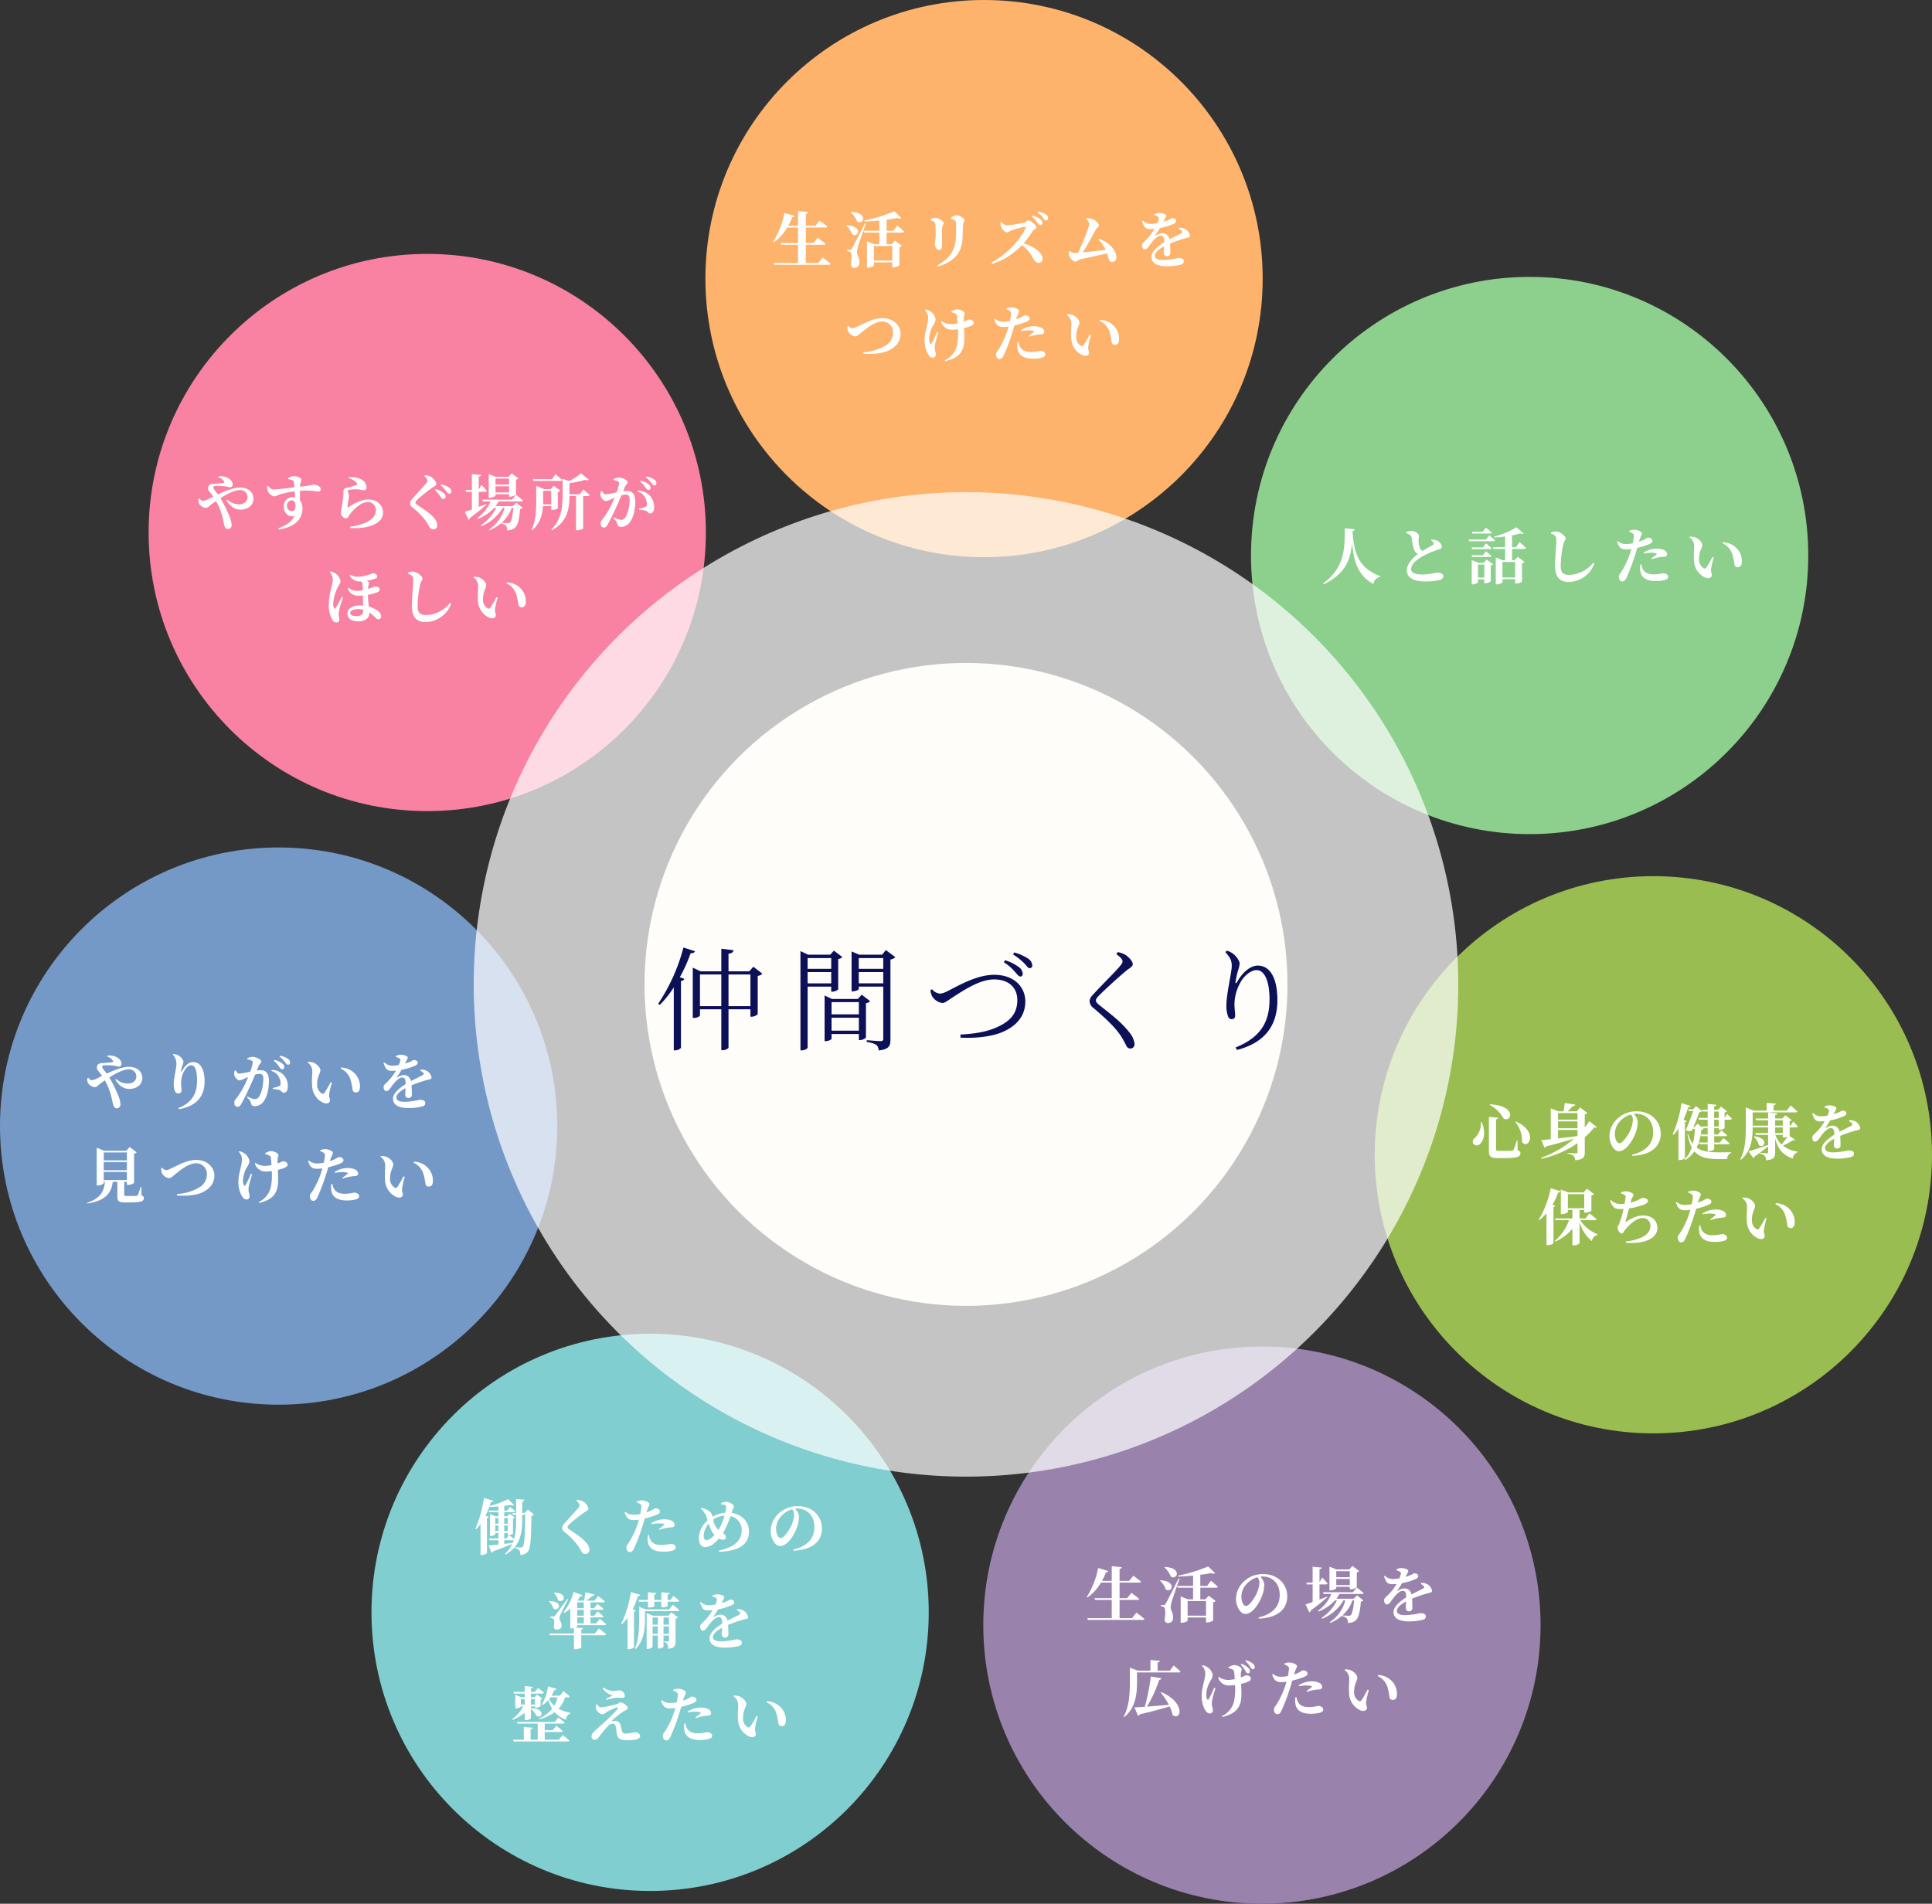
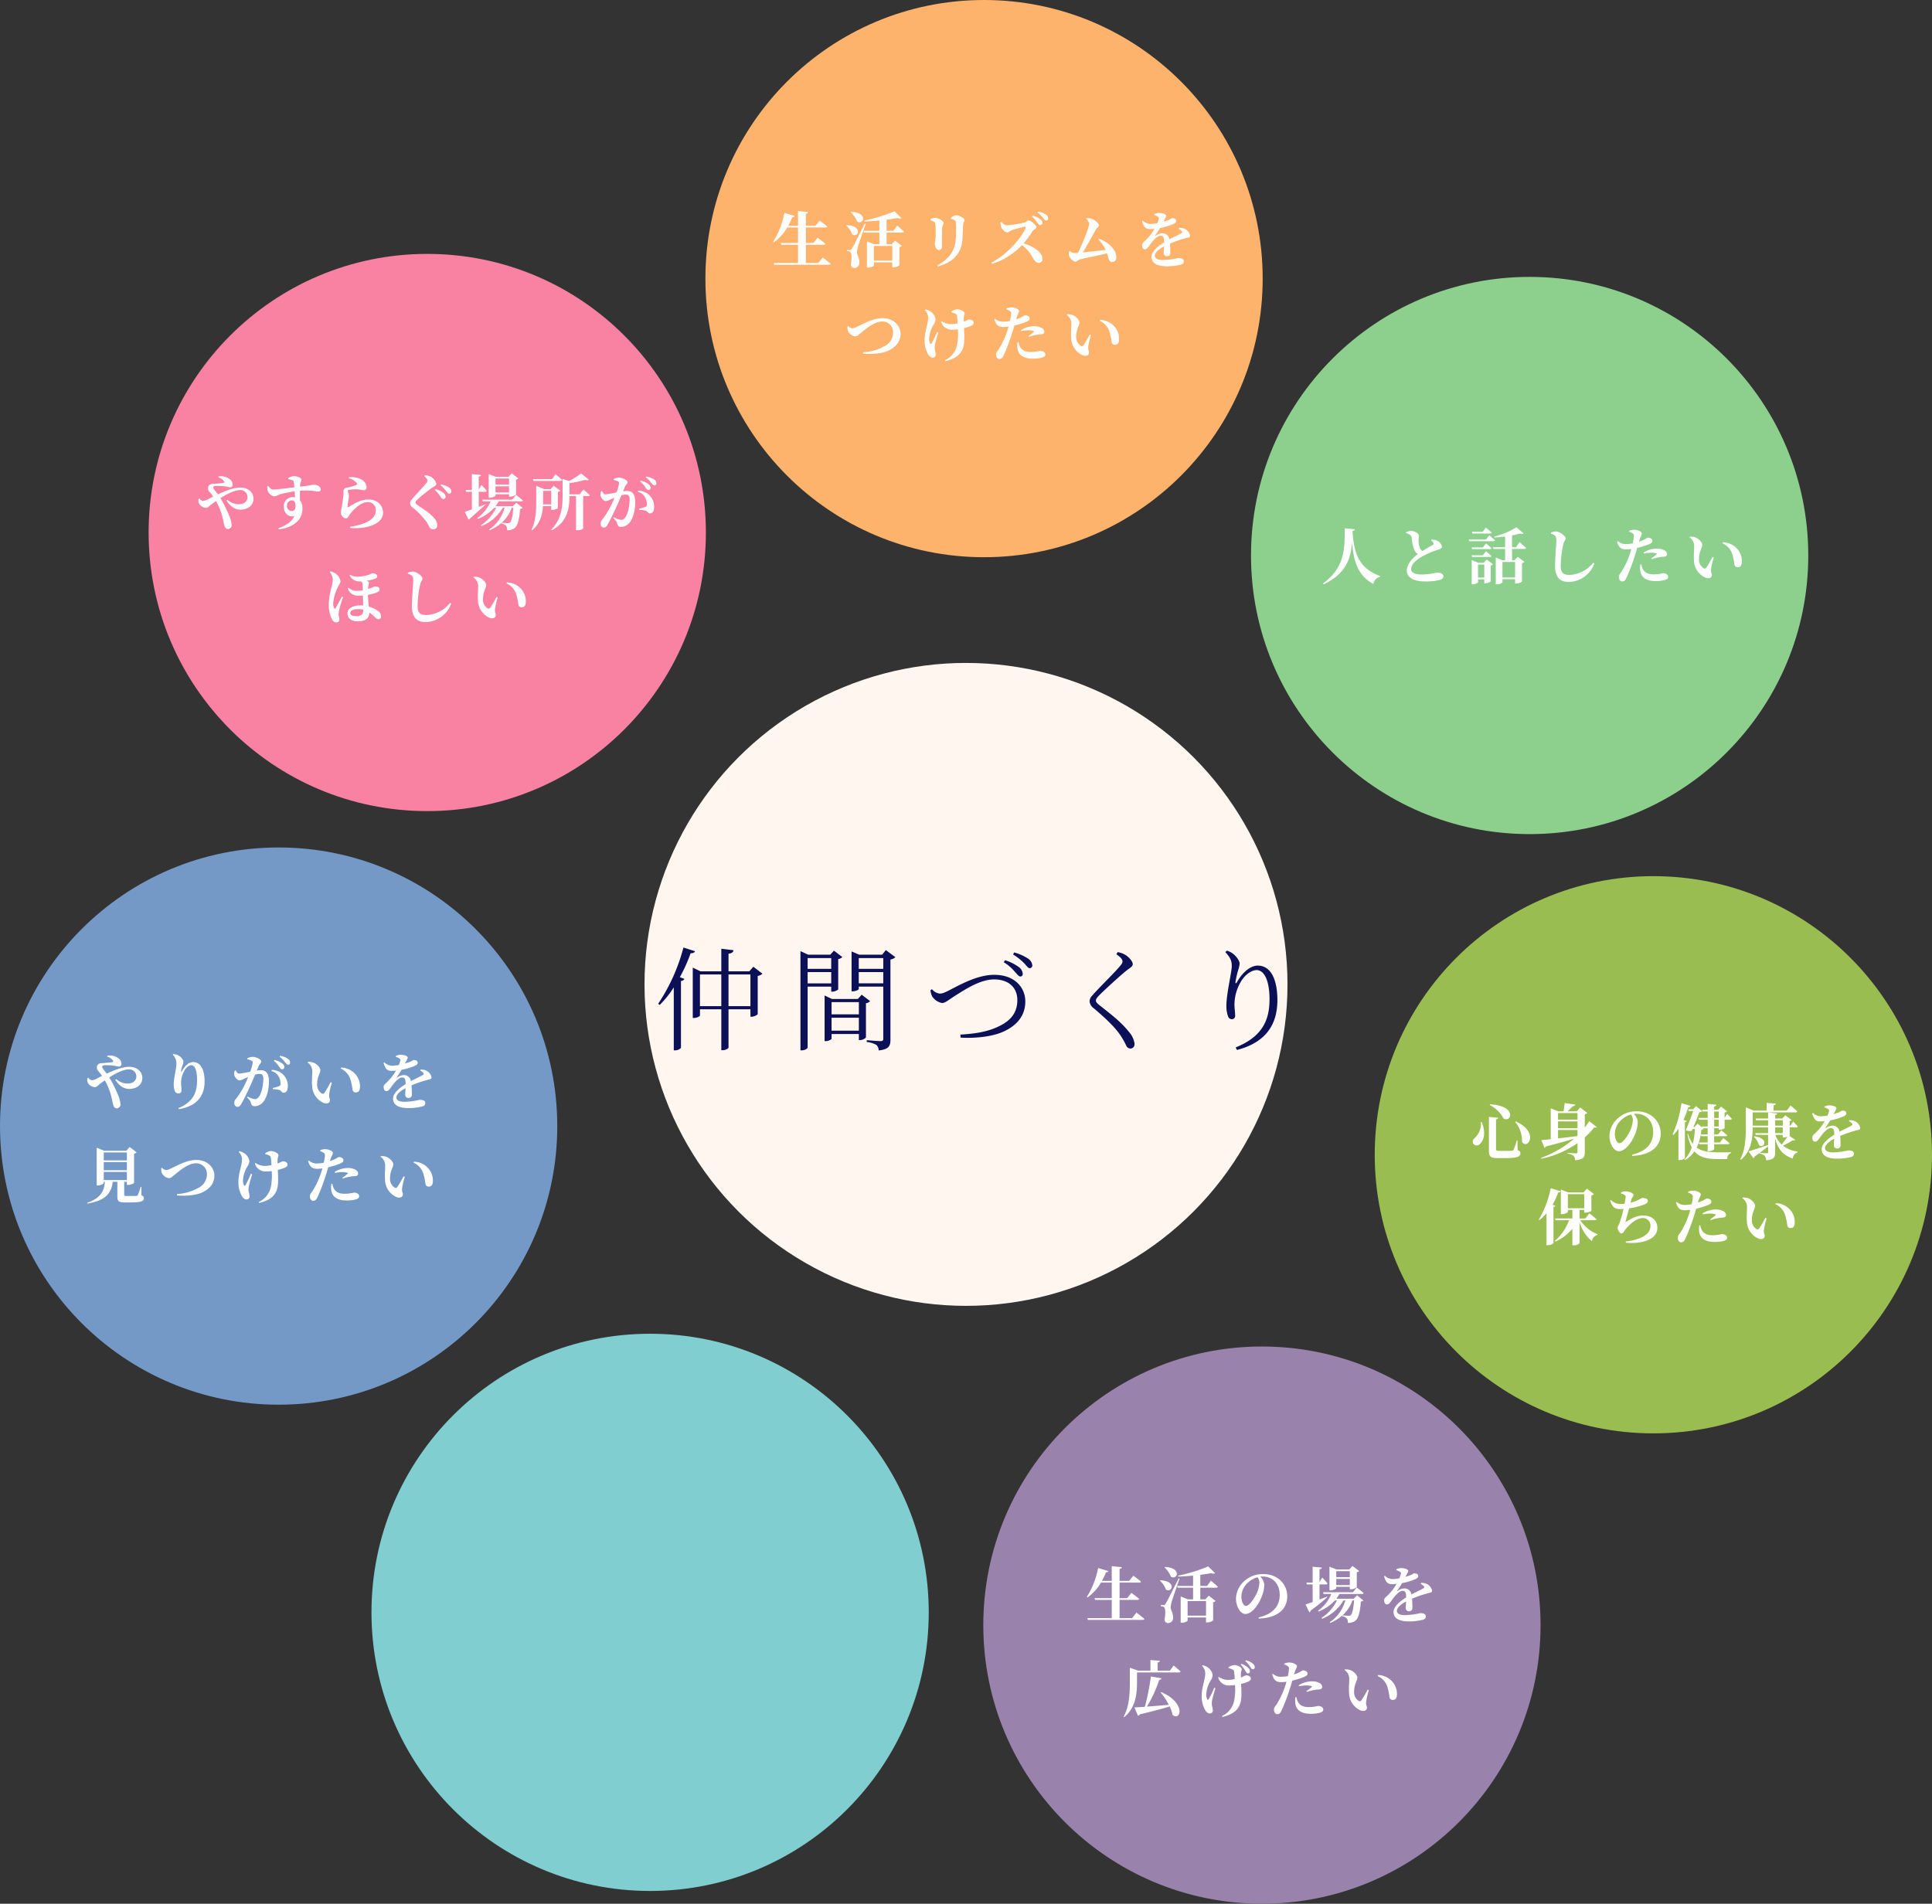
<svg xmlns="http://www.w3.org/2000/svg" height="626.817" viewBox="0 0 636.068 626.817" width="636.068">
  <rect x="0" y="0" width="636.068" height="626.817" fill="#333333" stroke="none" />
  <circle cx="323.975" cy="91.734" fill="#fdb36c" r="91.734" />
  <circle cx="140.664" cy="175.331" fill="#f981a2" r="91.734" />
  <circle cx="91.734" cy="370.773" fill="#7499c7" r="91.734" />
  <circle cx="214.033" cy="530.88" fill="#80cecf" r="91.734" />
  <circle cx="415.463" cy="535.083" fill="#9983ac" r="91.734" />
  <circle cx="544.334" cy="380.217" fill="#99bd50" r="91.734" />
  <circle cx="503.6" cy="182.904" fill="#8dd08d" r="91.734" />
  <g fill="#fff">
    <path d="m-54.46.2h-4.12v-6h5.92c.28 0 .48-.1.54-.32-.96-.82-2.56-2-2.56-2l-1.4 1.74h-2.5v-5.12h6.46c.32 0 .54-.1.6-.32-.98-.82-2.52-1.94-2.52-1.94l-1.38 1.7h-3.16v-3.94c.54-.08.68-.28.74-.58l-3.32-.32v4.84h-3.22a20.419 20.419 0 0 0 1.32-2.82c.46 0 .72-.18.78-.42l-3.36-1a27.527 27.527 0 0 1 -3.72 9.52l.22.18a15.774 15.774 0 0 0 4.44-4.9h3.54v5.12h-5.66l.16.58h5.5v6h-8.02l.16.58h18.04c.3 0 .52-.1.58-.32-1-.84-2.62-2.08-2.62-2.08zm10.68-16.68a8.136 8.136 0 0 1 2.1 3.04c2.22 1.2 3.64-2.96-1.94-3.2zm-1.5 4.38a6.327 6.327 0 0 1 1.92 2.88c2.1 1.28 3.64-2.8-1.76-3.04zm6.14-.74c-3.84 7.58-3.84 7.58-4.3 8.32-.24.4-.34.42-.64.42h-.94v.36a2.081 2.081 0 0 1 1.06.34c.48.32.56 2.1.18 4.2.18.72.62 1.02 1.1 1.02a1.622 1.622 0 0 0 1.72-1.66c.06-1.74-.76-2.42-.8-3.46a7.987 7.987 0 0 1 .34-1.88c.28-1 1.76-5.28 2.58-7.56zm9.02 7.44v4.8h-6.06v-4.8zm.34-5h-2.22v-3.66c1.34-.16 2.58-.36 3.58-.56a1.437 1.437 0 0 0 1.32.04l-2.32-2.24a52.838 52.838 0 0 1 -9.88 3.04l.04.3c1.56-.04 3.26-.16 4.88-.32v3.4h-5.22l.16.58h5.06v3.84h-1.68l-2.4-.96v8.66h.3c.98 0 1.98-.5 1.98-.72v-1.02h6.06v1.64h.4a3.342 3.342 0 0 0 1.94-.66v-5.98a1.491 1.491 0 0 0 .82-.42l-2.26-1.74-1.1 1.2h-1.68v-3.84h5.2c.28 0 .5-.1.56-.32-.84-.8-2.26-1.98-2.26-1.98zm22.76 2.74c.06-1.22.18-3.78.24-4.94.04-.6.44-.82.44-1.34 0-.6-1.78-1.6-2.62-1.6a4.058 4.058 0 0 0 -1.88.86l.02.32a4.854 4.854 0 0 1 1.2.46c.38.22.42.44.44.9a43.674 43.674 0 0 1 -.04 5.34c-.3 3.96-2.3 6.58-6.1 8.66l.22.36c4.94-1.42 7.8-4.24 8.08-9.02zm-9.38-5.72a.8.8 0 0 1 .44.74c.12.82.12 2.94.12 3.92a19.113 19.113 0 0 1 -.28 2.46c0 1.18.64 2.18 1.3 2.18.68 0 1.08-.44 1.08-1.5 0-1.36-.02-4.88.04-5.74.04-.82.48-1.12.48-1.64 0-.72-1.84-1.72-2.72-1.72a3.954 3.954 0 0 0 -1.6.46v.32a6.161 6.161 0 0 1 1.14.52zm32.26-1.72a9.282 9.282 0 0 1 1.8 2.04c.32.48.58.76.9.76a.7.7 0 0 0 .74-.72 1.413 1.413 0 0 0 -.58-1.12 6.306 6.306 0 0 0 -2.68-1.24zm-10.34 1.86a4.142 4.142 0 0 0 .16 1.46c.24.74 1.18 1.9 2.06 1.9.56 0 .8-.48 1.46-.7a34.2 34.2 0 0 1 4.36-1.18c.22 0 .34.08.22.38-1.62 3.9-6.54 9-11.24 11.44l.22.42a22.994 22.994 0 0 0 9.8-6.16 11.337 11.337 0 0 1 3.56 4.18c.68 1.06 1.2 1.66 1.98 1.66a1.256 1.256 0 0 0 1.24-1.3c0-2.2-2.94-4.1-6.22-5.12a35.861 35.861 0 0 0 3.02-4.16c.24-.34 1.16-.64 1.16-1.22 0-.64-1.8-2.18-2.66-2.18-.42 0-.76.58-1.26.7a38.612 38.612 0 0 1 -5.84.9 2.374 2.374 0 0 1 -1.68-1.16zm12.18-3.22a8.08 8.08 0 0 1 1.8 1.84c.38.5.62.8 1.02.8a.631.631 0 0 0 .66-.7 1.528 1.528 0 0 0 -.7-1.24 7.017 7.017 0 0 0 -2.6-.96zm20.02 8.92a12.076 12.076 0 0 1 2.4 3.42c-1.92.26-5.14.6-7.5.82 1.5-2.44 3.24-5.62 4.22-7.42.36-.66 1.08-1.02 1.08-1.48 0-.62-1.28-1.82-2.5-2.2a5.983 5.983 0 0 0 -1.58-.2l-.1.28c.66.66.94 1.12.94 1.64 0 1.14-2.2 6.62-3.66 9.52-.64.04-1.1.08-1.26.08a2.7 2.7 0 0 1 -1.42-.66l-.26.12a3.63 3.63 0 0 0 -.1.96c.06.9 1.3 2.42 2.22 2.42.42 0 1.02-.64 1.46-.74 1.46-.4 6.08-1.28 8.9-2 .7 1.98.62 2.86 1.7 2.86a1.4 1.4 0 0 0 1.38-1.56c0-2.62-2.74-4.98-5.66-6.12zm26.46-3.52a3.461 3.461 0 0 1 .98.72c.26.3.22.54-.14.74-.9.54-2.54 1.28-3.92 2a2.273 2.273 0 0 0 -2.32-1.98 3.907 3.907 0 0 0 -2.16.78c-.16.1-.22 0-.14-.14a25.044 25.044 0 0 0 1.54-2.38 19.115 19.115 0 0 0 4.6-1.42c.54-.26.72-.58.72-.88 0-.7-.62-.92-1.34-.92-.26 0-.44.28-1.12.56a15.932 15.932 0 0 1 -1.74.58l.58-1.08c.18-.38.34-.54.34-.82 0-.7-1.6-.98-2.46-.98a4.081 4.081 0 0 0 -1.46.42l-.02.26a4.9 4.9 0 0 1 1.2.54.6.6 0 0 1 .28.8 7.071 7.071 0 0 1 -.48 1.36 15.189 15.189 0 0 1 -1.98.24 3.789 3.789 0 0 1 -2.76-1.08l-.3.16c.56 1.58.96 2.6 2.54 2.6a13.934 13.934 0 0 0 1.58-.08 16.761 16.761 0 0 1 -2.64 3.5c-.78.8-1.46 1.2-1.44 1.88.02.8.32 1.4 1 1.38.76-.06 1.38-1.28 2.1-2.18.7-.88 1.94-2.3 2.96-2.3.94 0 1.18.58 1.2 2.16-2.04 1.28-4.16 3.02-4.16 4.76s1.22 3.14 5.14 3.14a18.434 18.434 0 0 0 4.52-.54c.72-.22.96-.56.96-1.12 0-.84-.88-1.06-1.86-1.06a25.427 25.427 0 0 1 -4.94.66c-1.94 0-2.72-.6-2.72-1.4 0-1.08 1.34-2.2 3.02-3.1-.04.84-.1 1.6-.1 2.12a1.037 1.037 0 0 0 1.12 1.12 1.059 1.059 0 0 0 1.06-1.2c0-.72-.02-1.86-.12-2.96a42.105 42.105 0 0 1 5.02-1.74c1-.28 1.58-.26 1.58-.86a3.141 3.141 0 0 0 -1.56-2.16 4.052 4.052 0 0 0 -2-.44zm-109.06 32.14a3.93 3.93 0 0 0 .16 1.5 3.1 3.1 0 0 0 2.34 1.78c.74 0 1.18-.56 2.26-1.42 1.14-.9 4.06-3.48 6.7-3.48a3.505 3.505 0 0 1 3.56 3.72 4.982 4.982 0 0 1 -2.88 4.42 16.492 16.492 0 0 1 -7 2l.06.46c2.94.22 6.48-.02 8.64-1.18 2.04-1.08 3.64-2.7 3.64-5.38 0-2.66-2.28-5.14-5.96-5.14-3.28 0-6.3 1.94-8.68 2.96a2.664 2.664 0 0 1 -1.22.38 1.944 1.944 0 0 1 -1.34-.76zm29.5 1.82a28.181 28.181 0 0 1 -1.8 3.78c-.16.26-.36.24-.52-.04a3.689 3.689 0 0 1 -.28-1.56 9.556 9.556 0 0 1 1.44-4.54 3.913 3.913 0 0 0 .68-1.78 3.786 3.786 0 0 0 -1.72-2.62 4.878 4.878 0 0 0 -1.6-.66l-.18.24a3.693 3.693 0 0 1 1.06 2.36c0 2.12-1.18 4.64-1.18 7.44a9.081 9.081 0 0 0 1.1 4.66c.42.74.94 1.18 1.5 1.18a.953.953 0 0 0 1.06-1.04c0-.74-.34-1.4-.34-2.12a6.936 6.936 0 0 1 .14-1.36c.2-.88.66-2.48 1.06-3.76zm4.76-6.44a5.229 5.229 0 0 1 1.4.5c.26.14.38.32.42.78.08.56.14 1.44.2 2.32a12.223 12.223 0 0 1 -2.22.28 5.59 5.59 0 0 1 -3.04-1l-.2.2a3.61 3.61 0 0 0 3.66 2.62 15.433 15.433 0 0 0 1.88-.14 18.708 18.708 0 0 1 -.3 5.26 7.112 7.112 0 0 1 -3.98 4.94l.16.3c2.72-.68 4.84-1.72 5.76-4.22.66-1.68.48-4.52.36-6.66a12.894 12.894 0 0 0 2.38-.76c.64-.3.84-.62.84-1.02 0-.64-.8-1.06-1.54-1.06a5.325 5.325 0 0 0 -1 .42c-.22.1-.48.2-.76.3 0-.5 0-.98.02-1.34.04-.7.28-1.02.28-1.36 0-.72-1.52-1.38-2.48-1.38a3.883 3.883 0 0 0 -1.88.72zm22.94 6.16a14.534 14.534 0 0 1 2.36-.26 6.3 6.3 0 0 1 1.72.22c.16.06.2.16.1.28a17.641 17.641 0 0 1 -1.76 1.38l.18.26a11.727 11.727 0 0 1 2.44-.64 7.312 7.312 0 0 1 1.32-.16c.86-.02 1.24-.32 1.24-.88a1.509 1.509 0 0 0 -.84-1.24 5.41 5.41 0 0 0 -2.6-.56 8.086 8.086 0 0 0 -4.28 1.3zm-1.58-4.18c.46-1.52.88-1.9.88-2.44-.02-.54-1.3-1.18-2.52-1.18a3.892 3.892 0 0 0 -1.64.34l-.02.3a3.82 3.82 0 0 1 1.18.58c.34.26.4.42.38.92a21.552 21.552 0 0 1 -.38 2.32 12.077 12.077 0 0 1 -2.46.24 3.864 3.864 0 0 1 -2.46-.98l-.24.18c.64 2.18 1.56 2.56 3.08 2.56a12.38 12.38 0 0 0 1.62-.14c-.16.58-.32 1.14-.48 1.6a28.044 28.044 0 0 1 -2.58 5.56c-.56.94-1.06 1.22-1.06 2.04s.48 1.48 1.08 1.48c.74 0 1.02-.42 1.38-1.1a60.208 60.208 0 0 0 2.78-7.3c.3-.86.56-1.8.8-2.64a29.8 29.8 0 0 0 3.12-.92c1.46-.52 1.9-.84 1.9-1.4 0-.78-.98-1.06-1.48-1.06a3.374 3.374 0 0 0 -.88.46 11.8 11.8 0 0 1 -2.08.88zm.38 7.8a6.518 6.518 0 0 0 -.04 1.98c.22 2.24 1.98 3.48 5.04 3.48a11.547 11.547 0 0 0 2.86-.3c.8-.18 1.3-.54 1.3-1.06 0-.86-.94-1.22-1.72-1.22a14.567 14.567 0 0 1 -2.92.38c-1.62 0-2.78-.34-3.56-1.48a4.4 4.4 0 0 1 -.62-1.8zm17.66-1.4a6.369 6.369 0 0 0 3.68 5.7c1.26.52 2.2.06 2.2-.86 0-.62-.32-.58-.28-1.8a22.36 22.36 0 0 1 .92-3.94l-.42-.18a35.941 35.941 0 0 1 -2.08 3.56.626.626 0 0 1 -.8.18 3.325 3.325 0 0 1 -1.56-3.08c0-2.52 1.06-3.62 1.06-4.6 0-.92-1.2-2.06-2.22-2.48a4.856 4.856 0 0 0 -1.88-.26l-.1.22a3.429 3.429 0 0 1 1.54 2.84c0 1.36-.2 3.12-.06 4.7zm12.58-2.1a21.881 21.881 0 0 1 .76 3.64 1.024 1.024 0 0 0 1.02.76c.98 0 1.4-.68 1.4-1.94a6 6 0 0 0 -1.76-4.34 6.477 6.477 0 0 0 -4.48-1.92l-.1.34a5.829 5.829 0 0 1 3.16 3.46z" transform="translate(323.888 86.396)" />
    <path d="m-42.66.2h-4.12v-6h5.92c.28 0 .48-.1.54-.32-.96-.82-2.56-2-2.56-2l-1.4 1.74h-2.5v-5.12h6.46c.32 0 .54-.1.6-.32-.98-.82-2.52-1.94-2.52-1.94l-1.38 1.7h-3.16v-3.94c.54-.08.68-.28.74-.58l-3.32-.32v4.84h-3.22a20.419 20.419 0 0 0 1.32-2.82c.46 0 .72-.18.78-.42l-3.36-1a27.527 27.527 0 0 1 -3.72 9.52l.22.18a15.774 15.774 0 0 0 4.44-4.9h3.54v5.12h-5.66l.16.58h5.5v6h-8.02l.16.58h18.04c.3 0 .52-.1.58-.32-1-.84-2.62-2.08-2.62-2.08zm10.68-16.68a8.136 8.136 0 0 1 2.1 3.04c2.22 1.2 3.64-2.96-1.94-3.2zm-1.5 4.38a6.327 6.327 0 0 1 1.92 2.88c2.1 1.28 3.64-2.8-1.76-3.04zm6.14-.74c-3.84 7.58-3.84 7.58-4.3 8.32-.24.4-.34.42-.64.42h-.94v.36a2.081 2.081 0 0 1 1.06.34c.48.32.56 2.1.18 4.2.18.72.62 1.02 1.1 1.02a1.622 1.622 0 0 0 1.72-1.66c.06-1.74-.76-2.42-.8-3.46a7.987 7.987 0 0 1 .34-1.88c.28-1 1.76-5.28 2.58-7.56zm9.02 7.44v4.8h-6.06v-4.8zm.34-5h-2.22v-3.66c1.34-.16 2.58-.36 3.58-.56a1.437 1.437 0 0 0 1.32.04l-2.32-2.24a52.838 52.838 0 0 1 -9.88 3.04l.04.3c1.56-.04 3.26-.16 4.88-.32v3.4h-5.22l.16.58h5.06v3.84h-1.68l-2.4-.96v8.66h.3c.98 0 1.98-.5 1.98-.72v-1.02h6.06v1.64h.4a3.342 3.342 0 0 0 1.94-.66v-5.98a1.491 1.491 0 0 0 .82-.42l-2.26-1.74-1.1 1.2h-1.68v-3.84h5.2c.28 0 .5-.1.56-.32-.84-.8-2.26-1.98-2.26-1.98zm17.24-1.14a9.629 9.629 0 0 1 -.9 3.6c-.64 1.38-2.4 4.14-3.52 4.14-.84 0-1.52-1.48-1.52-3.06a6.169 6.169 0 0 1 1.8-4.28 7.736 7.736 0 0 1 3.52-2.12 2.944 2.944 0 0 1 .62 1.72zm-.2 11.9c6.72-.28 9.36-3.52 9.36-7.3 0-4.16-3.26-7.36-7.86-7.36a8.983 8.983 0 0 0 -6.08 2.14 8.084 8.084 0 0 0 -2.94 5.94c0 2.6 1.48 5.06 3.08 5.06 2.44 0 4.68-3.64 5.58-6.18a10.551 10.551 0 0 0 .66-3.56 4.144 4.144 0 0 0 -1.32-2.54 5.386 5.386 0 0 1 .8-.06c3.24 0 5.6 2.36 5.6 6.04 0 3.46-1.9 6.24-6.96 7.44zm29.96-15.62v1.98h-4.46v-1.98zm-4.46 4.58v-2.02h4.46v2.02zm0 .58h4.46v.8h.4a3 3 0 0 0 1.9-.72v-4.88a1.283 1.283 0 0 0 .76-.4l-2.18-1.68-1.08 1.16h-4.16l-2.34-.92v7.8h.32c.94 0 1.92-.5 1.92-.7zm-3.04 3.22c-.84.32-1.68.66-2.48.96v-4.98h2.12c.28 0 .46-.1.52-.32a23.474 23.474 0 0 0 -1.74-1.94l-.9 1.52v-4.26c.56-.06.7-.26.74-.54l-3-.28v5.24h-2.06l.16.58h1.9v5.8c-1.02.36-1.84.64-2.34.8l1.26 2.6a.791.791 0 0 0 .46-.62 66.733 66.733 0 0 0 5.44-4.36zm8.92 1.26c-.26 2.86-.66 4.48-1.14 4.88a1.144 1.144 0 0 1 -.68.16c-.4 0-1.4-.06-2.04-.12a11.593 11.593 0 0 0 3.3-4.92zm-.16-.56h-5.7a10.84 10.84 0 0 0 1-1.56h7.42c.3 0 .5-.1.56-.32-.86-.76-2.26-1.84-2.26-1.84l-1.24 1.58h-9.84l.16.58h2.54a12.854 12.854 0 0 1 -4.34 5.5l.18.26a14.371 14.371 0 0 0 5.36-3.64h.66a14.45 14.45 0 0 1 -5.06 5.74l.22.28a14.206 14.206 0 0 0 6.98-6.02h.62a12.525 12.525 0 0 1 -5.1 7.14l.16.26a14.817 14.817 0 0 0 3.96-2.46v.26a2.691 2.691 0 0 1 1.48.72 2.325 2.325 0 0 1 .34 1.46 3.887 3.887 0 0 0 2.38-.64c1.04-.74 1.6-2.6 1.9-6.38a1.256 1.256 0 0 0 .82-.34l-2.04-1.7zm22.1-4.88a3.461 3.461 0 0 1 .98.72c.26.3.22.54-.14.74-.9.54-2.54 1.28-3.92 2a2.273 2.273 0 0 0 -2.32-1.98 3.907 3.907 0 0 0 -2.16.78c-.16.1-.22 0-.14-.14a25.044 25.044 0 0 0 1.54-2.38 19.115 19.115 0 0 0 4.6-1.42c.54-.26.72-.58.72-.88 0-.7-.62-.92-1.34-.92-.26 0-.44.28-1.12.56a15.932 15.932 0 0 1 -1.74.58l.58-1.08c.18-.38.34-.54.34-.82 0-.7-1.6-.98-2.46-.98a4.081 4.081 0 0 0 -1.46.42l-.02.26a4.9 4.9 0 0 1 1.2.54.6.6 0 0 1 .28.8 7.071 7.071 0 0 1 -.48 1.36 15.189 15.189 0 0 1 -1.98.24 3.789 3.789 0 0 1 -2.76-1.08l-.3.16c.56 1.58.96 2.6 2.54 2.6a13.934 13.934 0 0 0 1.58-.08 16.761 16.761 0 0 1 -2.64 3.5c-.78.8-1.46 1.2-1.44 1.88.02.8.32 1.4 1 1.38.76-.06 1.38-1.28 2.1-2.18.7-.88 1.94-2.3 2.96-2.3.94 0 1.18.58 1.2 2.16-2.04 1.28-4.16 3.02-4.16 4.76s1.22 3.14 5.14 3.14a18.434 18.434 0 0 0 4.52-.54c.72-.22.96-.56.96-1.12 0-.84-.88-1.06-1.86-1.06a25.427 25.427 0 0 1 -4.94.66c-1.94 0-2.72-.6-2.72-1.4 0-1.08 1.34-2.2 3.02-3.1-.04.84-.1 1.6-.1 2.12a1.037 1.037 0 0 0 1.12 1.12 1.059 1.059 0 0 0 1.06-1.2c0-.72-.02-1.86-.12-2.96a42.105 42.105 0 0 1 5.02-1.74c1-.28 1.58-.26 1.58-.86a3.141 3.141 0 0 0 -1.56-2.16 4.052 4.052 0 0 0 -2-.44zm-85.64 35.74a22.385 22.385 0 0 1 2.7 4.06c-2.64.24-5.14.44-7.22.6a41.3 41.3 0 0 0 4.04-8.8.741.741 0 0 0 .74-.54l-3.48-.58a73.9 73.9 0 0 1 -1.98 9.98c-1.44.1-2.64.18-3.42.2l1.16 2.76a.99.99 0 0 0 .6-.48c4.36-1.04 7.52-1.88 9.84-2.6a12.378 12.378 0 0 1 .96 2.82c2.68 2.1 4.54-3.92-3.72-7.54zm3.04-7.18h-4.04v-2.7c.54-.08.7-.28.74-.56l-3.1-.24v3.5h-4.06l-2.72-.96v4.78c0 3.56-.16 7.86-2.04 11.32l.2.14c3.92-3.16 4.2-8.12 4.2-11.46v-3.24h13.76c.3 0 .5-.1.56-.32-.84-.8-2.24-1.96-2.24-1.96zm23.34-1.98a9.816 9.816 0 0 1 1.54 2.1c.28.46.46.78.8.78a.614.614 0 0 0 .66-.64 1.418 1.418 0 0 0 -.44-1.08 5.478 5.478 0 0 0 -2.34-1.42zm-8.76 7.6a28.181 28.181 0 0 1 -1.8 3.78c-.16.26-.36.24-.52-.04a3.689 3.689 0 0 1 -.28-1.56 9.556 9.556 0 0 1 1.44-4.54 3.913 3.913 0 0 0 .68-1.78 3.786 3.786 0 0 0 -1.72-2.62 4.878 4.878 0 0 0 -1.6-.66l-.18.24a3.693 3.693 0 0 1 1.06 2.36c0 2.12-1.18 4.64-1.18 7.44a9.081 9.081 0 0 0 1.1 4.66c.42.74.94 1.18 1.5 1.18a.953.953 0 0 0 1.06-1.04c0-.74-.34-1.4-.34-2.12a6.936 6.936 0 0 1 .14-1.36c.2-.88.66-2.48 1.06-3.76zm4.76-6.44a5.229 5.229 0 0 1 1.4.5c.26.14.38.32.42.78.08.56.14 1.44.2 2.32a12.223 12.223 0 0 1 -2.22.28 5.59 5.59 0 0 1 -3.04-1l-.2.2a3.61 3.61 0 0 0 3.66 2.62 15.433 15.433 0 0 0 1.88-.14 18.708 18.708 0 0 1 -.3 5.26 7.112 7.112 0 0 1 -3.98 4.94l.16.3c2.72-.68 4.84-1.72 5.76-4.22.66-1.68.48-4.52.36-6.66a12.894 12.894 0 0 0 2.38-.76c.64-.3.84-.62.84-1.02 0-.64-.8-1.06-1.54-1.06a5.324 5.324 0 0 0 -1 .42c-.22.1-.48.2-.76.3 0-.5 0-.98.02-1.34.04-.7.28-1.02.28-1.36 0-.72-1.52-1.38-2.48-1.38a3.883 3.883 0 0 0 -1.88.72zm5.5-2.34a8.2 8.2 0 0 1 1.6 1.88c.3.48.52.82.86.82a.624.624 0 0 0 .64-.66 1.429 1.429 0 0 0 -.58-1.16 5.228 5.228 0 0 0 -2.32-1.12zm17.7 8.28a14.534 14.534 0 0 1 2.36-.26 6.3 6.3 0 0 1 1.72.22c.16.06.2.16.1.28a17.641 17.641 0 0 1 -1.76 1.38l.18.26a11.727 11.727 0 0 1 2.44-.64 7.312 7.312 0 0 1 1.32-.16c.86-.02 1.24-.32 1.24-.88a1.509 1.509 0 0 0 -.84-1.24 5.41 5.41 0 0 0 -2.6-.56 8.086 8.086 0 0 0 -4.28 1.3zm-1.58-4.18c.46-1.52.88-1.9.88-2.44-.02-.54-1.3-1.18-2.52-1.18a3.892 3.892 0 0 0 -1.64.34l-.02.3a3.82 3.82 0 0 1 1.18.58c.34.26.4.42.38.92a21.552 21.552 0 0 1 -.38 2.32 12.077 12.077 0 0 1 -2.46.24 3.864 3.864 0 0 1 -2.46-.98l-.24.18c.64 2.18 1.56 2.56 3.08 2.56a12.38 12.38 0 0 0 1.62-.14c-.16.58-.32 1.14-.48 1.6a28.044 28.044 0 0 1 -2.58 5.56c-.56.94-1.06 1.22-1.06 2.04s.48 1.48 1.08 1.48c.74 0 1.02-.42 1.38-1.1a60.208 60.208 0 0 0 2.78-7.3c.3-.86.56-1.8.8-2.64a29.8 29.8 0 0 0 3.12-.92c1.46-.52 1.9-.84 1.9-1.4 0-.78-.98-1.06-1.48-1.06a3.374 3.374 0 0 0 -.88.46 11.8 11.8 0 0 1 -2.08.88zm.38 7.8a6.518 6.518 0 0 0 -.04 1.98c.22 2.24 1.98 3.48 5.04 3.48a11.547 11.547 0 0 0 2.86-.3c.8-.18 1.3-.54 1.3-1.06 0-.86-.94-1.22-1.72-1.22a14.567 14.567 0 0 1 -2.92.38c-1.62 0-2.78-.34-3.56-1.48a4.4 4.4 0 0 1 -.62-1.8zm17.66-1.4a6.369 6.369 0 0 0 3.68 5.7c1.26.52 2.2.06 2.2-.86 0-.62-.32-.58-.28-1.8a22.36 22.36 0 0 1 .92-3.94l-.42-.18a35.941 35.941 0 0 1 -2.08 3.56.626.626 0 0 1 -.8.18 3.325 3.325 0 0 1 -1.56-3.08c0-2.52 1.06-3.62 1.06-4.6 0-.92-1.2-2.06-2.22-2.48a4.856 4.856 0 0 0 -1.88-.26l-.1.22a3.429 3.429 0 0 1 1.54 2.84c0 1.36-.2 3.12-.06 4.7zm12.58-2.1a21.881 21.881 0 0 1 .76 3.64 1.024 1.024 0 0 0 1.02.76c.98 0 1.4-.68 1.4-1.94a6 6 0 0 0 -1.76-4.34 6.477 6.477 0 0 0 -4.48-1.92l-.1.34a5.829 5.829 0 0 1 3.16 3.46z" transform="translate(415.375 532.58)" />
    <path d="m-50.7-15.66a3.253 3.253 0 0 1 1.92 1.36c.12.28.02.42-.26.48-.46.08-1.68.18-2.86.28-.74.04-2.1-.04-2.18 1.42-.06.76.42 1.14.9 1.72.24.3.5.66.8 1.08-.48.24-.94.48-1.4.72a5.938 5.938 0 0 1 -1.92.72 1.673 1.673 0 0 1 -1.18-.82l-.3.14a2.263 2.263 0 0 0 .28 1.78 3.044 3.044 0 0 0 2.1 1.18c.66 0 .98-.5 1.7-1.06.5-.38 1.06-.78 1.64-1.18a20.526 20.526 0 0 1 2.08 5.14c.32 1.22.48 2.28.7 2.96.22.76.56 1.1 1.16 1.1a1.256 1.256 0 0 0 1.2-1.42 9.5 9.5 0 0 0 -.8-2.98 42.592 42.592 0 0 0 -2.88-5.76c2.22-1.42 4.68-2.66 6.4-2.66a2.343 2.343 0 0 1 2.52 2.22c0 1.56-1.18 2.44-2.8 2.44a5.537 5.537 0 0 1 -3.84-1.48l-.28.22c1.16 1.94 2.74 3.04 4.54 3.04 2.6 0 4.34-1.5 4.34-3.58 0-2.06-1.66-3.7-4.38-3.7-2.02 0-4.66.98-7.34 2.24-.68-.92-1.5-1.82-1.5-2.22 0-.44.34-.52.84-.54a21.8 21.8 0 0 1 3.28.16 8.427 8.427 0 0 0 1.34.28.83.83 0 0 0 .9-.9 2.208 2.208 0 0 0 -.66-1.54 4.758 4.758 0 0 0 -3.98-1.14zm22.8 2.48c0 1.32-.88 4.66-.88 6.6a6.088 6.088 0 0 0 .34 2.18 1.25 1.25 0 0 0 1.22.86.94.94 0 0 0 1-.98c0-.9-.14-1.58-.14-2.52a7.958 7.958 0 0 1 .92-3.68c.68-1.38 1.66-2.1 2.42-2.1 1.18 0 1.92 1.5 1.92 5.02 0 3.32-.86 6.98-6.12 9.08l.16.36c6.08-1.02 8.44-4.54 8.44-9.08 0-4.32-1.52-6.42-3.8-6.42-1.36 0-2.6 1.08-3.64 2.94-.18.34-.32.32-.3-.06a7.951 7.951 0 0 1 .4-1.64 3.524 3.524 0 0 0 .36-1.38c0-.68-.9-1.72-1.9-2.18a4.434 4.434 0 0 0 -1.46-.32l-.12.18a4.279 4.279 0 0 1 1.18 3.14zm32.08-1.1a8.774 8.774 0 0 1 1.8 2.04c.32.48.58.76.92.76a.71.71 0 0 0 .72-.74 1.379 1.379 0 0 0 -.58-1.1 6.334 6.334 0 0 0 -2.66-1.24zm-5 1.72c.28-.66.86-.96.86-1.52 0-.7-1.86-1.5-2.78-1.5a3.665 3.665 0 0 0 -1.82.5v.3a4.759 4.759 0 0 1 1.48.48.607.607 0 0 1 .32.6 13.622 13.622 0 0 1 -.84 3 30.065 30.065 0 0 1 -3.64.64c-.52 0-.76-.44-1.12-1.08l-.28.06a2.381 2.381 0 0 0 -.22 1.38c.14.82 1.06 1.86 1.66 1.86a3.742 3.742 0 0 0 1.58-.52c.36-.16.84-.36 1.34-.56-.32.78-.66 1.58-1.04 2.36a26.832 26.832 0 0 1 -3.04 4.9 1.641 1.641 0 0 0 -.46 1.3 1.127 1.127 0 0 0 .98 1.24c.54 0 .86-.2 1.3-.96.72-1.22 1.96-3.8 2.88-5.8.5-1.08 1.12-2.52 1.66-3.84a5.8 5.8 0 0 1 1.44-.26c.94 0 1.28.54 1.28 1.62 0 2-.56 4.84-1.52 6a1.458 1.458 0 0 1 -1.34.7 6.079 6.079 0 0 1 -2.32-.86l-.18.26c.96 1.04 1.1 1.22 1.2 1.62.24 1 .54 1.3 1.32 1.3a3.551 3.551 0 0 0 2.6-1.16c1.48-1.62 2.08-4.5 2.08-7.06 0-2.66-1.04-3.62-2.64-3.62a12.157 12.157 0 0 0 -1.36.12zm4.2 1.64a3.737 3.737 0 0 1 2.32 1.7 4.682 4.682 0 0 1 .7 2.38.851.851 0 0 1 -.62.96 18.994 18.994 0 0 1 -1.96.56l.06.36a9.241 9.241 0 0 1 2.18.3c.66.26.7.9 1.4.88.88 0 1.32-.86 1.32-2.06a5.265 5.265 0 0 0 -1.62-4 5.62 5.62 0 0 0 -3.66-1.44zm2.66-4.74a8.789 8.789 0 0 1 1.82 1.84c.4.5.62.82 1 .82a.631.631 0 0 0 .66-.7 1.454 1.454 0 0 0 -.7-1.24 6.539 6.539 0 0 0 -2.6-.98zm10.74 9.5a6.369 6.369 0 0 0 3.68 5.7c1.26.52 2.2.06 2.2-.86 0-.62-.32-.58-.28-1.8a22.36 22.36 0 0 1 .92-3.94l-.42-.18a35.941 35.941 0 0 1 -2.08 3.56.626.626 0 0 1 -.8.18 3.325 3.325 0 0 1 -1.56-3.08c0-2.52 1.06-3.62 1.06-4.6 0-.92-1.2-2.06-2.22-2.48a4.856 4.856 0 0 0 -1.88-.26l-.1.22a3.429 3.429 0 0 1 1.54 2.84c0 1.36-.2 3.12-.06 4.7zm12.58-2.1a21.881 21.881 0 0 1 .76 3.64 1.024 1.024 0 0 0 1.02.76c.98 0 1.4-.68 1.4-1.94a6 6 0 0 0 -1.76-4.34 6.477 6.477 0 0 0 -4.48-1.92l-.1.34a5.829 5.829 0 0 1 3.16 3.46zm23.02-2.8a3.461 3.461 0 0 1 .98.72c.26.3.22.54-.14.74-.9.54-2.54 1.28-3.92 2a2.273 2.273 0 0 0 -2.32-1.98 3.907 3.907 0 0 0 -2.16.78c-.16.1-.22 0-.14-.14a25.044 25.044 0 0 0 1.54-2.38 19.115 19.115 0 0 0 4.6-1.42c.54-.26.72-.58.72-.88 0-.7-.62-.92-1.34-.92-.26 0-.44.28-1.12.56a15.932 15.932 0 0 1 -1.74.58l.58-1.08c.18-.38.34-.54.34-.82 0-.7-1.6-.98-2.46-.98a4.081 4.081 0 0 0 -1.46.42l-.02.26a4.9 4.9 0 0 1 1.2.54.6.6 0 0 1 .28.8 7.071 7.071 0 0 1 -.48 1.36 15.189 15.189 0 0 1 -1.98.24 3.789 3.789 0 0 1 -2.76-1.08l-.3.16c.56 1.58.96 2.6 2.54 2.6a13.934 13.934 0 0 0 1.58-.08 16.761 16.761 0 0 1 -2.64 3.5c-.78.8-1.46 1.2-1.44 1.88.02.8.32 1.4 1 1.38.76-.06 1.38-1.28 2.1-2.18.7-.88 1.94-2.3 2.96-2.3.94 0 1.18.58 1.2 2.16-2.04 1.28-4.16 3.02-4.16 4.76s1.22 3.14 5.14 3.14a18.434 18.434 0 0 0 4.52-.54c.72-.22.96-.56.96-1.12 0-.84-.88-1.06-1.86-1.06a25.427 25.427 0 0 1 -4.94.66c-1.94 0-2.72-.6-2.72-1.4 0-1.08 1.34-2.2 3.02-3.1-.04.84-.1 1.6-.1 2.12a1.037 1.037 0 0 0 1.12 1.12 1.059 1.059 0 0 0 1.06-1.2c0-.72-.02-1.86-.12-2.96a42.105 42.105 0 0 1 5.02-1.74c1-.28 1.58-.26 1.58-.86a3.141 3.141 0 0 0 -1.56-2.16 4.052 4.052 0 0 0 -2-.44zm-104.2 33.36h7.62v2.68h-7.62zm7.62-6.4v2.6h-7.62v-2.6zm0 5.84h-7.62v-2.68h7.62zm4.76 5.5h-.24a23.4 23.4 0 0 1 -.9 2.66.511.511 0 0 1 -.5.3c-.28.02-.86.02-1.5.02h-1.8c-.62 0-.7-.08-.7-.36v-4.3h.88v1.02h.4a3.451 3.451 0 0 0 1.96-.64v-9.64a1.491 1.491 0 0 0 .84-.44l-2.28-1.76-1.12 1.24h-7.26l-2.48-1v12.42h.36c.98 0 1.96-.54 1.96-.8v-.4h.38c-.26 3.38-1.7 5.48-5.86 6.92l.08.24c5.52-.9 7.9-3.06 8.36-7.16h1.52v4.84c0 1.54.44 1.94 2.44 1.94h2.08c3.36 0 4.2-.44 4.2-1.38 0-.44-.14-.7-.78-.94zm6.56-6.16a3.93 3.93 0 0 0 .16 1.5 3.1 3.1 0 0 0 2.34 1.78c.74 0 1.18-.56 2.26-1.42 1.14-.9 4.06-3.48 6.7-3.48a3.505 3.505 0 0 1 3.56 3.72 4.982 4.982 0 0 1 -2.88 4.42 16.492 16.492 0 0 1 -7 2l.06.46c2.94.22 6.48-.02 8.64-1.18 2.04-1.08 3.64-2.7 3.64-5.38 0-2.66-2.28-5.14-5.96-5.14-3.28 0-6.3 1.94-8.68 2.96a2.664 2.664 0 0 1 -1.22.38 1.944 1.944 0 0 1 -1.34-.76zm29.5 1.82a28.181 28.181 0 0 1 -1.8 3.78c-.16.26-.36.24-.52-.04a3.689 3.689 0 0 1 -.28-1.56 9.556 9.556 0 0 1 1.44-4.54 3.913 3.913 0 0 0 .68-1.78 3.786 3.786 0 0 0 -1.72-2.62 4.878 4.878 0 0 0 -1.6-.66l-.18.24a3.693 3.693 0 0 1 1.06 2.36c0 2.12-1.18 4.64-1.18 7.44a9.081 9.081 0 0 0 1.1 4.66c.42.74.94 1.18 1.5 1.18a.953.953 0 0 0 1.06-1.04c0-.74-.34-1.4-.34-2.12a6.936 6.936 0 0 1 .14-1.36c.2-.88.66-2.48 1.06-3.76zm4.76-6.44a5.229 5.229 0 0 1 1.4.5c.26.14.38.32.42.78.08.56.14 1.44.2 2.32a12.223 12.223 0 0 1 -2.22.28 5.59 5.59 0 0 1 -3.04-1l-.2.2a3.61 3.61 0 0 0 3.66 2.62 15.433 15.433 0 0 0 1.88-.14 18.708 18.708 0 0 1 -.3 5.26 7.112 7.112 0 0 1 -3.98 4.94l.16.3c2.72-.68 4.84-1.72 5.76-4.22.66-1.68.48-4.52.36-6.66a12.894 12.894 0 0 0 2.38-.76c.64-.3.84-.62.84-1.02 0-.64-.8-1.06-1.54-1.06a5.325 5.325 0 0 0 -1 .42c-.22.1-.48.2-.76.3 0-.5 0-.98.02-1.34.04-.7.28-1.02.28-1.36 0-.72-1.52-1.38-2.48-1.38a3.883 3.883 0 0 0 -1.88.72zm22.94 6.16a14.534 14.534 0 0 1 2.36-.26 6.3 6.3 0 0 1 1.72.22c.16.06.2.16.1.28a17.641 17.641 0 0 1 -1.76 1.38l.18.26a11.727 11.727 0 0 1 2.44-.64 7.312 7.312 0 0 1 1.32-.16c.86-.02 1.24-.32 1.24-.88a1.509 1.509 0 0 0 -.84-1.24 5.41 5.41 0 0 0 -2.6-.56 8.086 8.086 0 0 0 -4.28 1.3zm-1.58-4.18c.46-1.52.88-1.9.88-2.44-.02-.54-1.3-1.18-2.52-1.18a3.892 3.892 0 0 0 -1.64.34l-.02.3a3.82 3.82 0 0 1 1.18.58c.34.26.4.42.38.92a21.552 21.552 0 0 1 -.38 2.32 12.077 12.077 0 0 1 -2.46.24 3.864 3.864 0 0 1 -2.46-.98l-.24.18c.64 2.18 1.56 2.56 3.08 2.56a12.38 12.38 0 0 0 1.62-.14c-.16.58-.32 1.14-.48 1.6a28.044 28.044 0 0 1 -2.58 5.56c-.56.94-1.06 1.22-1.06 2.04s.48 1.48 1.08 1.48c.74 0 1.02-.42 1.38-1.1a60.207 60.207 0 0 0 2.78-7.3c.3-.86.56-1.8.8-2.64a29.8 29.8 0 0 0 3.12-.92c1.46-.52 1.9-.84 1.9-1.4 0-.78-.98-1.06-1.48-1.06a3.374 3.374 0 0 0 -.88.46 11.8 11.8 0 0 1 -2.08.88zm.38 7.8a6.518 6.518 0 0 0 -.04 1.98c.22 2.24 1.98 3.48 5.04 3.48a11.547 11.547 0 0 0 2.86-.3c.8-.18 1.3-.54 1.3-1.06 0-.86-.94-1.22-1.72-1.22a14.567 14.567 0 0 1 -2.92.38c-1.62 0-2.78-.34-3.56-1.48a4.4 4.4 0 0 1 -.62-1.8zm17.66-1.4a6.369 6.369 0 0 0 3.68 5.7c1.26.52 2.2.06 2.2-.86 0-.62-.32-.58-.28-1.8a22.36 22.36 0 0 1 .92-3.94l-.42-.18a35.941 35.941 0 0 1 -2.08 3.56.626.626 0 0 1 -.8.18 3.325 3.325 0 0 1 -1.56-3.08c0-2.52 1.06-3.62 1.06-4.6 0-.92-1.2-2.06-2.22-2.48a4.856 4.856 0 0 0 -1.88-.26l-.1.22a3.429 3.429 0 0 1 1.54 2.84c0 1.36-.2 3.12-.06 4.7zm12.58-2.1a21.881 21.881 0 0 1 .76 3.64 1.024 1.024 0 0 0 1.02.76c.98 0 1.4-.68 1.4-1.94a6 6 0 0 0 -1.76-4.34 6.477 6.477 0 0 0 -4.48-1.92l-.1.34a5.829 5.829 0 0 1 3.16 3.46z" transform="translate(85.977 363.561)" />
-     <path d="m-68.7-15.66a3.253 3.253 0 0 1 1.92 1.36c.12.28.02.42-.26.48-.46.08-1.68.18-2.86.28-.74.04-2.1-.04-2.18 1.42-.06.76.42 1.14.9 1.72.24.3.5.66.8 1.08-.48.24-.94.48-1.4.72a5.938 5.938 0 0 1 -1.92.72 1.673 1.673 0 0 1 -1.18-.82l-.3.14a2.263 2.263 0 0 0 .28 1.78 3.044 3.044 0 0 0 2.1 1.18c.66 0 .98-.5 1.7-1.06.5-.38 1.06-.78 1.64-1.18a20.526 20.526 0 0 1 2.08 5.14c.32 1.22.48 2.28.7 2.96.22.76.56 1.1 1.16 1.1a1.256 1.256 0 0 0 1.2-1.42 9.5 9.5 0 0 0 -.8-2.98 42.592 42.592 0 0 0 -2.88-5.76c2.22-1.42 4.68-2.66 6.4-2.66a2.343 2.343 0 0 1 2.52 2.22c0 1.56-1.18 2.44-2.8 2.44a5.537 5.537 0 0 1 -3.84-1.48l-.28.22c1.16 1.94 2.74 3.04 4.54 3.04 2.6 0 4.34-1.5 4.34-3.58 0-2.06-1.66-3.7-4.38-3.7-2.02 0-4.66.98-7.34 2.24-.68-.92-1.5-1.82-1.5-2.22 0-.44.34-.52.84-.54a21.8 21.8 0 0 1 3.28.16 8.427 8.427 0 0 0 1.34.28.83.83 0 0 0 .9-.9 2.208 2.208 0 0 0 -.66-1.54 4.758 4.758 0 0 0 -3.98-1.14zm24.14 11.1a1.587 1.587 0 0 1 -1.54-1.68 1.671 1.671 0 0 1 1.6-1.84c.84 0 1.22.8 1.22 1.78 0 1.16-.34 1.74-1.28 1.74zm-1.12-10.5a6.675 6.675 0 0 1 1.36.34.686.686 0 0 1 .48.62c.06.4.12 1.04.18 1.72-2.26.28-6.04.76-6.9.72-.7 0-1-.34-1.72-1.16l-.3.12a4.395 4.395 0 0 0 .12 1.44 2.968 2.968 0 0 0 2.16 1.86c.7 0 1.12-.42 2.06-.7a31.846 31.846 0 0 1 4.68-.94c.04.74.08 1.46.12 1.98a3.745 3.745 0 0 0 -.84-.08 2.936 2.936 0 0 0 -2.88 3.1c0 2.02 1.48 3.68 3.48 3.12-.78 1.88-2.82 3.16-5.26 4.04l.16.38c4.4-.62 7.78-2.76 7.78-6.9a4.151 4.151 0 0 0 -.84-2.74c0-1 0-2.12.02-3.1a23.528 23.528 0 0 1 5.84.26c.6 0 1-.1 1-.78 0-.92-1.34-1.5-2.4-1.5-.32 0-.72.26-4.4.68a8.193 8.193 0 0 1 .04-.86c.06-.48.4-.9.4-1.44 0-.66-1.44-1.18-2.58-1.18a3.346 3.346 0 0 0 -1.8.72zm22.6 1.32c.18.24.16.42-.08.54a15.541 15.541 0 0 1 -3.42.98 1.17 1.17 0 0 0 -.92 1.28 11.642 11.642 0 0 1 -.04 1.42c-.1.94-.42 2.92-.56 3.86a15.553 15.553 0 0 0 -.26 1.6 1.771 1.771 0 0 0 .52 1.26 1.569 1.569 0 0 0 1.14.66c.66 0 .92-.8 1.42-1.5 1.14-1.44 3.54-3.88 5.78-3.88a2.6 2.6 0 0 1 2.66 2.72c0 1.64-.98 3.24-4.42 4.48a20.357 20.357 0 0 1 -4.04.92l.04.4c5.02.46 10.8-1.12 10.8-5.02 0-2.14-1.6-4.34-4.82-4.34-2.72 0-5.2 1.64-6.62 2.56-.16.1-.24.06-.26-.16a17.318 17.318 0 0 1 .3-2.2 7.9 7.9 0 0 0 .14-1.64c-.06-.56-.36-1.06-.36-1.38 0-.16.08-.32.44-.36a14.975 14.975 0 0 1 2.76-.18c.9.08 1.38.3 2.04.3a.816.816 0 0 0 .94-.9 3.038 3.038 0 0 0 -1.78-2.68 6.9 6.9 0 0 0 -4.04-.66l-.08.3a4.783 4.783 0 0 1 2.72 1.62zm28.44 5.22a.729.729 0 0 0 .76-.78 1.573 1.573 0 0 0 -.6-1.14 6.829 6.829 0 0 0 -2.7-1.34l-.22.26a13.117 13.117 0 0 1 1.82 2.2c.34.48.6.8.94.8zm1.96-1.76a.667.667 0 0 0 .7-.72 1.565 1.565 0 0 0 -.72-1.28 7.565 7.565 0 0 0 -2.64-1.06l-.2.28a10.234 10.234 0 0 1 1.86 1.96c.4.52.6.82 1 .82zm-7.18-4.3a1.4 1.4 0 0 1 -.42.88c-.78 1.02-3.66 4.02-4.72 5.32a1.918 1.918 0 0 0 -.58 1.28 1.74 1.74 0 0 0 .72 1.28 24.254 24.254 0 0 1 4.68 4.8c.54.86.76 1.32 1 1.76a1.414 1.414 0 0 0 1.18.72 1.283 1.283 0 0 0 1.38-1.38 3.46 3.46 0 0 0 -.94-2.22c-1.36-1.72-3.6-3.02-5.52-4.38-.42-.28-.72-.56-.72-.84 0-.26.2-.52.72-1.04a48.22 48.22 0 0 1 4.68-3.76c.86-.58 1.48-.74 1.48-1.38a3.726 3.726 0 0 0 -2.08-2.44 4.927 4.927 0 0 0 -1.68-.38l-.2.3c.58.52 1.02 1.04 1.02 1.48zm26.88-.68v1.98h-4.46v-1.98zm-4.46 4.58v-2.02h4.46v2.02zm0 .58h4.46v.8h.4a3 3 0 0 0 1.9-.72v-4.88a1.283 1.283 0 0 0 .76-.4l-2.18-1.68-1.08 1.16h-4.16l-2.34-.92v7.8h.32c.94 0 1.92-.5 1.92-.7zm-3.04 3.22c-.84.32-1.68.66-2.48.96v-4.98h2.12c.28 0 .46-.1.52-.32a23.474 23.474 0 0 0 -1.74-1.94l-.9 1.52v-4.26c.56-.06.7-.26.74-.54l-3-.28v5.24h-2.06l.16.58h1.9v5.8c-1.02.36-1.84.64-2.34.8l1.26 2.6a.791.791 0 0 0 .46-.62 66.733 66.733 0 0 0 5.44-4.36zm8.92 1.26c-.26 2.86-.66 4.48-1.14 4.88a1.144 1.144 0 0 1 -.68.16c-.4 0-1.4-.06-2.04-.12a11.593 11.593 0 0 0 3.3-4.92zm-.16-.56h-5.7a10.84 10.84 0 0 0 1-1.56h7.42c.3 0 .5-.1.56-.32-.86-.76-2.26-1.84-2.26-1.84l-1.24 1.58h-9.84l.16.58h2.54a12.854 12.854 0 0 1 -4.34 5.5l.18.26a14.371 14.371 0 0 0 5.36-3.64h.66a14.45 14.45 0 0 1 -5.06 5.74l.22.28a14.206 14.206 0 0 0 6.98-6.02h.62a12.525 12.525 0 0 1 -5.1 7.14l.16.26a14.817 14.817 0 0 0 3.96-2.46v.26a2.691 2.691 0 0 1 1.48.72 2.325 2.325 0 0 1 .34 1.46 3.887 3.887 0 0 0 2.38-.64c1.04-.74 1.6-2.6 1.9-6.38a1.256 1.256 0 0 0 .82-.34l-2.04-1.7zm15.68-8.3c.28 0 .5-.1.56-.32-.82-.76-2.18-1.88-2.18-1.88l-1.2 1.62h-6.26l.16.58zm-5.74 7.72c.02-.46.02-.92.02-1.34v-3.12h2.66v4.46zm3.06 1.82a3.541 3.541 0 0 0 1.8-.52v-5.38a1.634 1.634 0 0 0 .82-.44l-2.18-1.62-1.02 1.12h-2.1l-2.64-1.08v4.78c0 3.08-.08 6.76-1.56 9.7l.2.16c2.7-2.18 3.42-5.32 3.58-7.96h2.72v1.24zm9.02-5.14h-3.4v-3.66a36.983 36.983 0 0 0 5.12-1.08c.62.18 1.06.16 1.28-.06l-2.56-2.08a26.518 26.518 0 0 1 -3.9 2.52l-2.2-.7v5.66c0 3.8-.48 7.8-3.72 11.02l.2.22c5.3-2.84 5.78-7.5 5.78-11.2v-.06h2.16v11.26h.42c1.22 0 1.94-.5 1.94-.64v-10.62h1.6c.28 0 .5-.1.56-.32-.8-.76-2.1-1.84-2.1-1.84zm19.88-4.2a8.774 8.774 0 0 1 1.8 2.04c.32.48.58.76.92.76a.71.71 0 0 0 .72-.74 1.379 1.379 0 0 0 -.58-1.1 6.334 6.334 0 0 0 -2.66-1.24zm-5 1.72c.28-.66.86-.96.86-1.52 0-.7-1.86-1.5-2.78-1.5a3.665 3.665 0 0 0 -1.82.5v.3a4.759 4.759 0 0 1 1.48.48.607.607 0 0 1 .32.6 13.623 13.623 0 0 1 -.84 3 30.065 30.065 0 0 1 -3.64.64c-.52 0-.76-.44-1.12-1.08l-.28.06a2.381 2.381 0 0 0 -.22 1.38c.14.82 1.06 1.86 1.66 1.86a3.742 3.742 0 0 0 1.58-.52c.36-.16.84-.36 1.34-.56-.32.78-.66 1.58-1.04 2.36a26.832 26.832 0 0 1 -3.04 4.9 1.641 1.641 0 0 0 -.46 1.3 1.127 1.127 0 0 0 .98 1.24c.54 0 .86-.2 1.3-.96.72-1.22 1.96-3.8 2.88-5.8.5-1.08 1.12-2.52 1.66-3.84a5.8 5.8 0 0 1 1.44-.26c.94 0 1.28.54 1.28 1.62 0 2-.56 4.84-1.52 6a1.458 1.458 0 0 1 -1.34.7 6.079 6.079 0 0 1 -2.32-.86l-.18.26c.96 1.04 1.1 1.22 1.2 1.62.24 1 .54 1.3 1.32 1.3a3.551 3.551 0 0 0 2.6-1.16c1.48-1.62 2.08-4.5 2.08-7.06 0-2.66-1.04-3.62-2.64-3.62a12.157 12.157 0 0 0 -1.36.12zm4.2 1.64a3.737 3.737 0 0 1 2.32 1.7 4.682 4.682 0 0 1 .7 2.38.851.851 0 0 1 -.62.96 18.994 18.994 0 0 1 -1.96.56l.06.36a9.241 9.241 0 0 1 2.18.3c.66.26.7.9 1.4.88.88 0 1.32-.86 1.32-2.06a5.265 5.265 0 0 0 -1.62-4 5.62 5.62 0 0 0 -3.66-1.44zm2.66-4.74a8.789 8.789 0 0 1 1.82 1.84c.4.5.62.82 1 .82a.631.631 0 0 0 .66-.7 1.454 1.454 0 0 0 -.7-1.24 6.539 6.539 0 0 0 -2.6-.98zm-104.04 31.16a4.659 4.659 0 0 1 1 2.48 11.265 11.265 0 0 1 -.46 2.58 23.322 23.322 0 0 0 -.86 5.5 9.83 9.83 0 0 0 1.14 5.16 1.6 1.6 0 0 0 1.4.9.878.878 0 0 0 .92-.98c0-.54-.22-.96-.22-1.7a8.293 8.293 0 0 1 .24-1.7c.24-1.02.8-2.78 1.2-3.98l-.36-.14c-.56 1.04-1.7 3.2-2.1 3.8-.16.26-.36.24-.52-.08a3.541 3.541 0 0 1 -.26-1.5 14.19 14.19 0 0 1 1.34-4.96c.54-1.2 1.08-1.74 1.08-2.28a3.956 3.956 0 0 0 -1.64-2.6 6.008 6.008 0 0 0 -1.7-.7zm11 12.8c0 1.1-.76 1.74-2.14 1.74s-2.12-.32-2.12-1.06c0-.82 1.22-1.26 2.52-1.26a6.292 6.292 0 0 1 1.74.22zm-4.46-11.68a3.508 3.508 0 0 0 3.44 1.98h.18a.858.858 0 0 1 .58.64 14.267 14.267 0 0 1 .14 2.28 8.826 8.826 0 0 1 -1.96.2 4.1 4.1 0 0 1 -2.74-1.02l-.24.22a3.416 3.416 0 0 0 3.56 2.38c.48 0 .92-.02 1.4-.06.02.88.06 2.02.08 3.3-.3-.02-.6-.04-.9-.04-2.44 0-4.26.98-4.26 2.66 0 1.82 1.58 2.6 3.5 2.6 2.54 0 3.7-1.18 3.7-2.78v-.12a13.378 13.378 0 0 1 1.9 1.56 1.656 1.656 0 0 0 1.12.66.865.865 0 0 0 .84-.96 2.1 2.1 0 0 0 -1-1.76 9.439 9.439 0 0 0 -3.02-1.46 38.445 38.445 0 0 1 -.3-3.9 13.335 13.335 0 0 0 3.02-.8c.66-.26.82-.54.82-.98 0-.94-1.34-.96-1.62-.96-.06 0-.34.18-.82.36-.38.16-.86.32-1.36.48a7.9 7.9 0 0 1 .24-1.7c.1-.38.08-.6-.26-.78a2.54 2.54 0 0 0 -.52-.22 12.31 12.31 0 0 0 3.08-.78.667.667 0 0 0 .48-.7c-.02-.72-.88-1-1.58-1-.18 0-.52.28-1.26.52a13.3 13.3 0 0 1 -3.8.62 4.207 4.207 0 0 1 -2.22-.64zm20.46.1c.36.32.46.68.46 1.66 0 1.5-.42 5.56-.42 8.42 0 3.74 1.72 5.2 4.52 5.2a9.15 9.15 0 0 0 8.4-6.06l-.36-.26a10.6 10.6 0 0 1 -7.72 4c-2.36 0-2.98-.86-2.98-3.14a35.419 35.419 0 0 1 .86-6.96c.22-1.02.76-1.34.76-1.9 0-.82-1.9-2.3-3.26-2.32a4.457 4.457 0 0 0 -1.56.38v.32a3.886 3.886 0 0 1 1.3.66zm21.78 8.12a6.369 6.369 0 0 0 3.68 5.7c1.26.52 2.2.06 2.2-.86 0-.62-.32-.58-.28-1.8a22.36 22.36 0 0 1 .92-3.94l-.42-.18a35.941 35.941 0 0 1 -2.08 3.56.626.626 0 0 1 -.8.18 3.325 3.325 0 0 1 -1.56-3.08c0-2.52 1.06-3.62 1.06-4.6 0-.92-1.2-2.06-2.22-2.48a4.856 4.856 0 0 0 -1.88-.26l-.1.22a3.429 3.429 0 0 1 1.54 2.84c0 1.36-.2 3.12-.06 4.7zm12.58-2.1a21.881 21.881 0 0 1 .76 3.64 1.024 1.024 0 0 0 1.02.76c.98 0 1.4-.68 1.4-1.94a6 6 0 0 0 -1.76-4.34 6.477 6.477 0 0 0 -4.48-1.92l-.1.34a5.829 5.829 0 0 1 3.16 3.46z" transform="translate(140.576 172.827)" />
-     <path d="m-48.18-3.08h2.78a.685.685 0 0 0 .36-.08 9.046 9.046 0 0 1 -.36.94c-.94.12-1.88.22-2.78.34zm0-2.38h1.16v.66h.42l-.92 1.14h-.66zm-2.96-.58v-1.92h1.04v1.92zm1.04-4.34v1.86h-1.04v-1.86zm3.08 0v1.86h-1.16v-1.86zm0 4.34h-1.16v-1.92h1.16zm6.64-7.16-1.12 1.16h-.76v-3.82c.52-.08.68-.28.74-.54l-2.74-.28v4.64h-1.24l.18.56h1.06v2.26a20.133 20.133 0 0 1 -.7 5.76c-.56-.54-1.4-1.2-1.58-1.36.54-.06 1.22-.36 1.24-.5v-4.9a1.117 1.117 0 0 0 .62-.3l-1.68-1.3-.82.86h-1v-1.34h3.1c.28 0 .48-.1.54-.3-.66-.62-1.74-1.48-1.74-1.48l-.96 1.24h-.94v-1.56c.78-.08 1.48-.2 2.08-.3.56.24.96.24 1.18.04l-1.98-1.96a29.69 29.69 0 0 1 -6.12 2.26c.16-.42.28-.86.42-1.3.46 0 .72-.18.8-.42l-3.08-.92a39.264 39.264 0 0 1 -2.8 10.14l.26.16a17.694 17.694 0 0 0 1.44-1.72v10.2h.38a2.718 2.718 0 0 0 1.74-.6v-11.54c.36-.08.56-.22.62-.4l-1.1-.4a26.813 26.813 0 0 0 1.28-3.08l.06.2c.94-.02 1.92-.08 2.9-.16v1.36h-3.22l.16.54h3.06v1.34h-.94l-1.82-.76v7.24h.26c.7 0 1.46-.4 1.46-.56v-.42h1.04v1.8h-3.06l.16.58h2.9v1.42c-1.38.14-2.52.26-3.2.3l.92 2.4a.762.762 0 0 0 .54-.46c2.82-1.02 4.86-1.82 6.28-2.44a9.837 9.837 0 0 1 -2.4 3.26l.22.2c4.42-2.36 5.46-6.5 5.48-10.82v-2.26h.98c-.08 6.9-.24 9.96-.84 10.56a.73.73 0 0 1 -.64.24c-.38 0-1.28-.06-1.88-.12l-.02.3a2.621 2.621 0 0 1 1.46.72 2.356 2.356 0 0 1 .28 1.5 3.165 3.165 0 0 0 2.42-.94c.98-1.06 1.16-3.76 1.28-11.92a1.373 1.373 0 0 0 .84-.36zm16.98-1.4a1.4 1.4 0 0 1 -.42.88c-.78 1.02-3.66 4.02-4.72 5.32a1.918 1.918 0 0 0 -.58 1.28 1.74 1.74 0 0 0 .72 1.28 24.254 24.254 0 0 1 4.68 4.8c.54.86.76 1.32 1 1.76a1.414 1.414 0 0 0 1.18.72 1.283 1.283 0 0 0 1.38-1.38 3.46 3.46 0 0 0 -.94-2.22c-1.36-1.72-3.6-3.02-5.52-4.38-.42-.28-.72-.56-.72-.84 0-.26.2-.52.72-1.04a48.22 48.22 0 0 1 4.68-3.76c.86-.58 1.48-.74 1.48-1.38a3.726 3.726 0 0 0 -2.08-2.44 4.927 4.927 0 0 0 -1.68-.38l-.2.3c.58.52 1.02 1.04 1.02 1.48zm23.72 6.22a14.534 14.534 0 0 1 2.36-.26 6.3 6.3 0 0 1 1.72.22c.16.06.2.16.1.28a17.641 17.641 0 0 1 -1.76 1.38l.18.26a11.727 11.727 0 0 1 2.44-.64 7.312 7.312 0 0 1 1.32-.16c.86-.02 1.24-.32 1.24-.88a1.509 1.509 0 0 0 -.84-1.24 5.41 5.41 0 0 0 -2.6-.56 8.086 8.086 0 0 0 -4.28 1.3zm-1.58-4.18c.46-1.52.88-1.9.88-2.44-.02-.54-1.3-1.18-2.52-1.18a3.892 3.892 0 0 0 -1.64.34l-.02.3a3.82 3.82 0 0 1 1.18.58c.34.26.4.42.38.92a21.552 21.552 0 0 1 -.38 2.32 12.077 12.077 0 0 1 -2.46.24 3.864 3.864 0 0 1 -2.46-.98l-.24.18c.64 2.18 1.56 2.56 3.08 2.56a12.38 12.38 0 0 0 1.62-.14c-.16.58-.32 1.14-.48 1.6a28.044 28.044 0 0 1 -2.58 5.56c-.56.94-1.06 1.22-1.06 2.04s.48 1.48 1.08 1.48c.74 0 1.02-.42 1.38-1.1a60.208 60.208 0 0 0 2.78-7.3c.3-.86.56-1.8.8-2.64a29.8 29.8 0 0 0 3.12-.92c1.46-.52 1.9-.84 1.9-1.4 0-.78-.98-1.06-1.48-1.06a3.374 3.374 0 0 0 -.88.46 11.8 11.8 0 0 1 -2.08.88zm.38 7.8a6.518 6.518 0 0 0 -.04 1.98c.22 2.24 1.98 3.48 5.04 3.48a11.547 11.547 0 0 0 2.86-.3c.8-.18 1.3-.54 1.3-1.06 0-.86-.94-1.22-1.72-1.22a14.567 14.567 0 0 1 -2.92.38c-1.62 0-2.78-.34-3.56-1.48a4.4 4.4 0 0 1 -.62-1.8zm20.88.92a2.619 2.619 0 0 1 -1.6.74c-.52 0-.92-.5-.92-1.5a6.553 6.553 0 0 1 1.66-3.94c.22.64.42 1.26.64 1.76a7.1 7.1 0 0 0 1.24 1.96 9.166 9.166 0 0 1 -1.02.98zm4.34-7.3a18.1 18.1 0 0 1 -1.36 3.52 10.718 10.718 0 0 1 -.68 1.14 5.992 5.992 0 0 1 -1-1.36 7.431 7.431 0 0 1 -.72-2.02 7.074 7.074 0 0 1 3.76-1.28zm2.56-1.68c.2-.66.54-.92.54-1.36 0-.78-1.8-1.58-2.58-1.58a3.222 3.222 0 0 0 -1.7.56l.04.32a4.71 4.71 0 0 1 1.16.18.587.587 0 0 1 .5.68 10.412 10.412 0 0 1 -.28 1.88 9.638 9.638 0 0 0 -4.18 1.34c-.04-.14-.06-.28-.1-.42a2.776 2.776 0 0 0 -1.26-1.62 6.027 6.027 0 0 0 -2.34-.88l-.16.2a7.778 7.778 0 0 1 1.82 2.56c.14.38.28.84.44 1.34a7.956 7.956 0 0 0 -2.92 5.94c0 1.42.64 2.86 2.1 2.86a4.869 4.869 0 0 0 3.04-1.34 10.528 10.528 0 0 0 1.5-1.5 2.929 2.929 0 0 0 1.28.42c.58 0 .98-.26.98-.76a1.7 1.7 0 0 0 -.94-1.46 16.911 16.911 0 0 0 .86-1.58 36.349 36.349 0 0 0 1.64-3.96 4.573 4.573 0 0 1 3.66 4.62c0 2.82-1.72 5.5-7.54 6.7l.06.4c7.32-.22 9.88-2.92 9.88-6.7 0-3.12-2.22-5.6-5.72-6.08zm20.36 1.28a9.629 9.629 0 0 1 -.9 3.6c-.64 1.38-2.4 4.14-3.52 4.14-.84 0-1.52-1.48-1.52-3.06a6.169 6.169 0 0 1 1.8-4.28 7.736 7.736 0 0 1 3.52-2.12 2.944 2.944 0 0 1 .62 1.72zm-.2 11.9c6.72-.28 9.36-3.52 9.36-7.3 0-4.16-3.26-7.36-7.86-7.36a8.983 8.983 0 0 0 -6.08 2.14 8.084 8.084 0 0 0 -2.94 5.94c0 2.6 1.48 5.06 3.08 5.06 2.44 0 4.68-3.64 5.58-6.18a10.551 10.551 0 0 0 .66-3.56 4.144 4.144 0 0 0 -1.32-2.54 5.386 5.386 0 0 1 .8-.06c3.24 0 5.6 2.36 5.6 6.04 0 3.46-1.9 6.24-6.96 7.44zm-80.12 21.68v.38a2.076 2.076 0 0 1 .92.26c.44.24.52 1.34.28 2.88a.948.948 0 0 0 .92.8c1.04 0 1.58-.5 1.62-1.26.06-1.22-.66-1.7-.68-2.4a3.626 3.626 0 0 1 .36-1.4c.26-.62 1.82-3.52 2.5-4.94l-.28-.1c-3.56 4.88-3.56 4.88-4.04 5.44-.24.34-.3.34-.64.34zm1.22-7.76a5.167 5.167 0 0 1 1.4 2.42c1.9 1.22 3.52-2.36-1.24-2.54zm-1.62 2.82a4.715 4.715 0 0 1 1.46 2.32c1.88 1.18 3.46-2.4-1.3-2.46zm11.48.28v1.88h-2.18v-1.88zm0 4.38h-2.18v-1.92h2.18zm0 2.54h-2.18v-1.98h2.18zm3.62 3.34h-4.46v-1.32c.4-.06.52-.24.56-.44l-2.38-.22c.3-.16.48-.32.48-.4v-.38h8.98c.28 0 .48-.1.54-.32-.8-.74-2.1-1.78-2.1-1.78l-1.18 1.52h-1.86v-1.98h3.72c.28 0 .48-.1.54-.32-.72-.68-1.94-1.68-1.94-1.68l-1.06 1.44h-1.26v-1.92h3.76c.28 0 .48-.1.52-.32-.74-.7-1.96-1.64-1.96-1.64l-1.1 1.38h-1.22v-1.88h4.18c.28 0 .5-.1.54-.32-.84-.74-2.2-1.78-2.2-1.78l-1.2 1.52h-2.7a20.615 20.615 0 0 0 2-1.56c.44.02.66-.16.74-.4l-3.04-.76a27.419 27.419 0 0 1 -.44 2.72h-1.98l-.16-.06a9.882 9.882 0 0 0 .8-1.34c.46.04.74-.12.82-.36l-2.94-1.1a17.129 17.129 0 0 1 -3.3 6.68l.24.2a12.9 12.9 0 0 0 1.98-1.36v6.48h.42a4.26 4.26 0 0 0 .78-.08v1.78h-8.06l.16.56h7.9v4.6h.44c.88 0 1.98-.38 1.98-.56v-4.04h7.62c.3 0 .52-.1.58-.32-.92-.78-2.4-1.92-2.4-1.92zm14.52-10.5h2.98v1.92h.38c1.18 0 1.7-.3 1.7-.42v-1.5h2.32v1.84h.36c1.22 0 1.72-.32 1.72-.44v-1.4h3.26c.28 0 .48-.1.52-.32-.68-.66-1.86-1.6-1.86-1.6l-1 1.36h-.92v-1.74c.48-.08.66-.3.68-.54l-2.76-.26v2.54h-2.32v-1.74c.48-.08.64-.28.66-.54l-2.74-.26v2.54h-3.12zm-2.06 2.52a26.515 26.515 0 0 0 1.72-4.34.721.721 0 0 0 .8-.42l-3.1-.9a36.987 36.987 0 0 1 -3.18 10.42l.26.14a15.6 15.6 0 0 0 1.82-2.1v10.32h.36a2.793 2.793 0 0 0 1.76-.6v-11.76a.735.735 0 0 0 .62-.38zm10.16 8.08v-2.46h1.8v2.46zm-3.6 0v-2.46h1.74v2.46zm1.74-5.38v2.36h-1.74v-2.36zm3.66 2.36h-1.8v-2.36h1.8zm-.18-2.94h-5.1l-2.08-.86v11.76h.3c.86 0 1.66-.46 1.66-.68v-3.7h1.74v4.24h.3a1.885 1.885 0 0 0 1.56-.56v-3.68h1.8v1.62c0 .22-.06.34-.32.34-.28 0-1.24-.08-1.24-.08v.3a1.214 1.214 0 0 1 1.02.64 3.685 3.685 0 0 1 .26 1.54c2.16-.2 2.44-1.02 2.44-2.52v-7.4a1.47 1.47 0 0 0 .82-.42l-2.18-1.66zm.24-2.08h-7.64l-2.26-.86v3.9c0 3.02-.04 6.74-1.38 9.78l.24.2c2.9-2.84 3.08-7.2 3.08-9.98v-2.48h10.8c.28 0 .48-.1.54-.32-.82-.72-2.18-1.76-2.18-1.76zm22.26.24a3.461 3.461 0 0 1 .98.72c.26.3.22.54-.14.74-.9.54-2.54 1.28-3.92 2a2.273 2.273 0 0 0 -2.32-1.98 3.907 3.907 0 0 0 -2.16.78c-.16.1-.22 0-.14-.14a25.045 25.045 0 0 0 1.54-2.38 19.115 19.115 0 0 0 4.6-1.42c.54-.26.72-.58.72-.88 0-.7-.62-.92-1.34-.92-.26 0-.44.28-1.12.56a15.932 15.932 0 0 1 -1.74.58l.58-1.08c.18-.38.34-.54.34-.82 0-.7-1.6-.98-2.46-.98a4.081 4.081 0 0 0 -1.46.42l-.02.26a4.9 4.9 0 0 1 1.2.54.6.6 0 0 1 .28.8 7.071 7.071 0 0 1 -.48 1.36 15.189 15.189 0 0 1 -1.98.24 3.789 3.789 0 0 1 -2.76-1.08l-.3.16c.56 1.58.96 2.6 2.54 2.6a13.934 13.934 0 0 0 1.58-.08 16.761 16.761 0 0 1 -2.64 3.5c-.78.8-1.46 1.2-1.44 1.88.02.8.32 1.4 1 1.38.76-.06 1.38-1.28 2.1-2.18.7-.88 1.94-2.3 2.96-2.3.94 0 1.18.58 1.2 2.16-2.04 1.28-4.16 3.02-4.16 4.76s1.22 3.14 5.14 3.14a18.434 18.434 0 0 0 4.52-.54c.72-.22.96-.56.96-1.12 0-.84-.88-1.06-1.86-1.06a25.427 25.427 0 0 1 -4.94.66c-1.94 0-2.72-.6-2.72-1.4 0-1.08 1.34-2.2 3.02-3.1-.04.84-.1 1.6-.1 2.12a1.037 1.037 0 0 0 1.12 1.12 1.059 1.059 0 0 0 1.06-1.2c0-.72-.02-1.86-.12-2.96a42.106 42.106 0 0 1 5.02-1.74c1-.28 1.58-.26 1.58-.86a3.141 3.141 0 0 0 -1.56-2.16 4.052 4.052 0 0 0 -2-.44zm-71.08 29.26h1.26v1.84h-1.26zm4.64 0v1.84h-1.34v-1.84zm-3.38 6.94h.4c.74 0 1.64-.38 1.64-.58v-3.1a7 7 0 0 1 1.88 2.34c1.88.98 3.08-2.52-1.8-2.56l-.08.08v-.7h1.34v.42h.34a2.456 2.456 0 0 0 1.54-.56v-2.12a.882.882 0 0 0 .58-.3l-1.76-1.3-.86.86h-1.18v-1.2h3.74c.28 0 .48-.1.54-.32-.74-.66-1.92-1.56-1.92-1.56l-1.06 1.32h-1.3v-1.16c.48-.06.62-.24.66-.5l-2.7-.26v1.92h-3.7l.16.56h3.54v1.2h-1.16l-1.94-.78v4.42h.26a2.316 2.316 0 0 0 1.58-.54v-.1h.8a11.262 11.262 0 0 1 -3.66 4.14l.16.3a15.3 15.3 0 0 0 3.96-2.32zm11.26 6.46h-4.68v-2.54h5.42c.28 0 .5-.1.56-.32-.82-.7-2.16-1.74-2.16-1.74l-1.18 1.48h-2.64v-2.18h6.04c.28 0 .48-.1.54-.32-.78-.7-2.08-1.68-2.08-1.68l-1.16 1.44h-12.5l.18.56h6.68v5.3h-2.34v-3.44c.5-.08.62-.26.66-.52l-2.9-.24v4.2h-3.52l.18.58h17.8c.3 0 .5-.1.56-.32-.86-.76-2.24-1.82-2.24-1.82zm-.44-13.94a9.33 9.33 0 0 1 -1.08 2.74 7 7 0 0 1 -1.7-2.2c.14-.18.28-.36.4-.54zm3.44 0c.28 0 .48-.1.54-.32-.78-.74-2.04-1.78-2.04-1.78l-1.16 1.54h-2.78a14.062 14.062 0 0 0 .92-1.82.74.74 0 0 0 .78-.42l-2.86-.82a15.957 15.957 0 0 1 -2.02 5.96l.26.18a8.431 8.431 0 0 0 1.86-1.64 13.341 13.341 0 0 0 1.28 2.86 11.528 11.528 0 0 1 -4.36 3.24l.1.24a15.062 15.062 0 0 0 5.1-2.34 9.078 9.078 0 0 0 3.72 2.48 2.167 2.167 0 0 1 1.42-2.04l.04-.22a13.25 13.25 0 0 1 -3.92-1.36 9.5 9.5 0 0 0 2.12-3.74zm9.28 2.36a2.736 2.736 0 0 0 -.02 1.5 2.588 2.588 0 0 0 2.2 1.7c.54 0 .8-.42 1.48-.84a15.575 15.575 0 0 1 2.9-1.32c.58-.18.8.06.4.54-.78.88-2.52 2.62-4.02 4.02-.94.88-2.58 2.34-3.42 3.1-.66.62-1.04.92-1.04 1.88a1 1 0 0 0 1.06 1.02c.54 0 .94-.36 1.38-.94a32.23 32.23 0 0 1 2.72-3.34 2.661 2.661 0 0 1 1.82-1.04c.52 0 .88.32.98 1 .14.72.22 1.5.32 2.3.24 1.52 1.1 2.18 3.44 2.18 2.1 0 4.28-.26 4.28-1.34 0-.78-.82-1.3-1.8-1.3a17.116 17.116 0 0 1 -3.06.46 1.081 1.081 0 0 1 -1.14-.92c-.12-.42-.32-1.3-.5-1.96a1.725 1.725 0 0 0 -1.74-1.34 5.642 5.642 0 0 0 -1.3.16 26.478 26.478 0 0 1 3.88-3.16c.7-.42 1.56-.7 1.56-1.2 0-.88-1.74-1.86-2.44-1.86-.38 0-.54.36-1 .5a33.665 33.665 0 0 1 -5.36 1.14c-.54 0-.96-.48-1.3-1.02zm5.42-3.02a24.209 24.209 0 0 1 -2.2 1.14l.14.34a20.931 20.931 0 0 1 3.42-.72c.5-.02 1.06.08 1.74.08.64 0 .92-.36.92-.74a1.987 1.987 0 0 0 -1.94-1.78 11.683 11.683 0 0 1 -1.64.26 6.248 6.248 0 0 1 -3.48-1.16l-.26.24a5.235 5.235 0 0 0 3.3 2.34zm24.8 5.62a14.534 14.534 0 0 1 2.36-.26 6.3 6.3 0 0 1 1.72.22c.16.06.2.16.1.28a17.641 17.641 0 0 1 -1.76 1.38l.18.26a11.727 11.727 0 0 1 2.44-.64 7.311 7.311 0 0 1 1.32-.16c.86-.02 1.24-.32 1.24-.88a1.509 1.509 0 0 0 -.84-1.24 5.41 5.41 0 0 0 -2.6-.56 8.086 8.086 0 0 0 -4.28 1.3zm-1.58-4.18c.46-1.52.88-1.9.88-2.44-.02-.54-1.3-1.18-2.52-1.18a3.892 3.892 0 0 0 -1.64.34l-.02.3a3.82 3.82 0 0 1 1.18.58c.34.26.4.42.38.92a21.552 21.552 0 0 1 -.38 2.32 12.077 12.077 0 0 1 -2.46.24 3.865 3.865 0 0 1 -2.46-.98l-.24.18c.64 2.18 1.56 2.56 3.08 2.56a12.38 12.38 0 0 0 1.62-.14c-.16.58-.32 1.14-.48 1.6a28.044 28.044 0 0 1 -2.58 5.56c-.56.94-1.06 1.22-1.06 2.04s.48 1.48 1.08 1.48c.74 0 1.02-.42 1.38-1.1a60.208 60.208 0 0 0 2.78-7.3c.3-.86.56-1.8.8-2.64a29.8 29.8 0 0 0 3.12-.92c1.46-.52 1.9-.84 1.9-1.4 0-.78-.98-1.06-1.48-1.06a3.374 3.374 0 0 0 -.88.46 11.8 11.8 0 0 1 -2.08.88zm.38 7.8a6.518 6.518 0 0 0 -.04 1.98c.22 2.24 1.98 3.48 5.04 3.48a11.547 11.547 0 0 0 2.86-.3c.8-.18 1.3-.54 1.3-1.06 0-.86-.94-1.22-1.72-1.22a14.567 14.567 0 0 1 -2.92.38c-1.62 0-2.78-.34-3.56-1.48a4.4 4.4 0 0 1 -.62-1.8zm17.66-1.4a6.369 6.369 0 0 0 3.68 5.7c1.26.52 2.2.06 2.2-.86 0-.62-.32-.58-.28-1.8a22.36 22.36 0 0 1 .92-3.94l-.42-.18a35.941 35.941 0 0 1 -2.08 3.56.626.626 0 0 1 -.8.18 3.325 3.325 0 0 1 -1.56-3.08c0-2.52 1.06-3.62 1.06-4.6 0-.92-1.2-2.06-2.22-2.48a4.856 4.856 0 0 0 -1.88-.26l-.1.22a3.429 3.429 0 0 1 1.54 2.84c0 1.36-.2 3.12-.06 4.7zm12.58-2.1a21.881 21.881 0 0 1 .76 3.64 1.024 1.024 0 0 0 1.02.76c.98 0 1.4-.68 1.4-1.94a6 6 0 0 0 -1.76-4.34 6.477 6.477 0 0 0 -4.48-1.92l-.1.34a5.829 5.829 0 0 1 3.16 3.46z" transform="translate(214.189 510.216)" />
+     <path d="m-68.7-15.66a3.253 3.253 0 0 1 1.92 1.36c.12.28.02.42-.26.48-.46.08-1.68.18-2.86.28-.74.04-2.1-.04-2.18 1.42-.06.76.42 1.14.9 1.72.24.3.5.66.8 1.08-.48.24-.94.48-1.4.72a5.938 5.938 0 0 1 -1.92.72 1.673 1.673 0 0 1 -1.18-.82l-.3.14a2.263 2.263 0 0 0 .28 1.78 3.044 3.044 0 0 0 2.1 1.18c.66 0 .98-.5 1.7-1.06.5-.38 1.06-.78 1.64-1.18a20.526 20.526 0 0 1 2.08 5.14c.32 1.22.48 2.28.7 2.96.22.76.56 1.1 1.16 1.1a1.256 1.256 0 0 0 1.2-1.42 9.5 9.5 0 0 0 -.8-2.98 42.592 42.592 0 0 0 -2.88-5.76c2.22-1.42 4.68-2.66 6.4-2.66a2.343 2.343 0 0 1 2.52 2.22c0 1.56-1.18 2.44-2.8 2.44a5.537 5.537 0 0 1 -3.84-1.48l-.28.22c1.16 1.94 2.74 3.04 4.54 3.04 2.6 0 4.34-1.5 4.34-3.58 0-2.06-1.66-3.7-4.38-3.7-2.02 0-4.66.98-7.34 2.24-.68-.92-1.5-1.82-1.5-2.22 0-.44.34-.52.84-.54a21.8 21.8 0 0 1 3.28.16 8.427 8.427 0 0 0 1.34.28.83.83 0 0 0 .9-.9 2.208 2.208 0 0 0 -.66-1.54 4.758 4.758 0 0 0 -3.98-1.14zm24.14 11.1a1.587 1.587 0 0 1 -1.54-1.68 1.671 1.671 0 0 1 1.6-1.84c.84 0 1.22.8 1.22 1.78 0 1.16-.34 1.74-1.28 1.74zm-1.12-10.5a6.675 6.675 0 0 1 1.36.34.686.686 0 0 1 .48.62c.06.4.12 1.04.18 1.72-2.26.28-6.04.76-6.9.72-.7 0-1-.34-1.72-1.16l-.3.12a4.395 4.395 0 0 0 .12 1.44 2.968 2.968 0 0 0 2.16 1.86c.7 0 1.12-.42 2.06-.7a31.846 31.846 0 0 1 4.68-.94c.04.74.08 1.46.12 1.98a3.745 3.745 0 0 0 -.84-.08 2.936 2.936 0 0 0 -2.88 3.1c0 2.02 1.48 3.68 3.48 3.12-.78 1.88-2.82 3.16-5.26 4.04l.16.38c4.4-.62 7.78-2.76 7.78-6.9a4.151 4.151 0 0 0 -.84-2.74c0-1 0-2.12.02-3.1a23.528 23.528 0 0 1 5.84.26c.6 0 1-.1 1-.78 0-.92-1.34-1.5-2.4-1.5-.32 0-.72.26-4.4.68a8.193 8.193 0 0 1 .04-.86c.06-.48.4-.9.4-1.44 0-.66-1.44-1.18-2.58-1.18a3.346 3.346 0 0 0 -1.8.72zm22.6 1.32c.18.24.16.42-.08.54a15.541 15.541 0 0 1 -3.42.98 1.17 1.17 0 0 0 -.92 1.28 11.642 11.642 0 0 1 -.04 1.42c-.1.94-.42 2.92-.56 3.86a15.553 15.553 0 0 0 -.26 1.6 1.771 1.771 0 0 0 .52 1.26 1.569 1.569 0 0 0 1.14.66c.66 0 .92-.8 1.42-1.5 1.14-1.44 3.54-3.88 5.78-3.88a2.6 2.6 0 0 1 2.66 2.72c0 1.64-.98 3.24-4.42 4.48a20.357 20.357 0 0 1 -4.04.92l.04.4c5.02.46 10.8-1.12 10.8-5.02 0-2.14-1.6-4.34-4.82-4.34-2.72 0-5.2 1.64-6.62 2.56-.16.1-.24.06-.26-.16a17.318 17.318 0 0 1 .3-2.2 7.9 7.9 0 0 0 .14-1.64c-.06-.56-.36-1.06-.36-1.38 0-.16.08-.32.44-.36a14.975 14.975 0 0 1 2.76-.18c.9.08 1.38.3 2.04.3a.816.816 0 0 0 .94-.9 3.038 3.038 0 0 0 -1.78-2.68 6.9 6.9 0 0 0 -4.04-.66l-.08.3a4.783 4.783 0 0 1 2.72 1.62zm28.44 5.22a.729.729 0 0 0 .76-.78 1.573 1.573 0 0 0 -.6-1.14 6.829 6.829 0 0 0 -2.7-1.34l-.22.26a13.117 13.117 0 0 1 1.82 2.2c.34.48.6.8.94.8zm1.96-1.76a.667.667 0 0 0 .7-.72 1.565 1.565 0 0 0 -.72-1.28 7.565 7.565 0 0 0 -2.64-1.06l-.2.28a10.234 10.234 0 0 1 1.86 1.96c.4.52.6.82 1 .82zm-7.18-4.3a1.4 1.4 0 0 1 -.42.88c-.78 1.02-3.66 4.02-4.72 5.32a1.918 1.918 0 0 0 -.58 1.28 1.74 1.74 0 0 0 .72 1.28 24.254 24.254 0 0 1 4.68 4.8c.54.86.76 1.32 1 1.76a1.414 1.414 0 0 0 1.18.72 1.283 1.283 0 0 0 1.38-1.38 3.46 3.46 0 0 0 -.94-2.22c-1.36-1.72-3.6-3.02-5.52-4.38-.42-.28-.72-.56-.72-.84 0-.26.2-.52.72-1.04a48.22 48.22 0 0 1 4.68-3.76c.86-.58 1.48-.74 1.48-1.38a3.726 3.726 0 0 0 -2.08-2.44 4.927 4.927 0 0 0 -1.68-.38l-.2.3c.58.52 1.02 1.04 1.02 1.48zm26.88-.68v1.98h-4.46v-1.98zm-4.46 4.58v-2.02h4.46v2.02zm0 .58h4.46v.8h.4a3 3 0 0 0 1.9-.72v-4.88a1.283 1.283 0 0 0 .76-.4l-2.18-1.68-1.08 1.16h-4.16l-2.34-.92v7.8h.32c.94 0 1.92-.5 1.92-.7zm-3.04 3.22c-.84.32-1.68.66-2.48.96v-4.98h2.12c.28 0 .46-.1.52-.32a23.474 23.474 0 0 0 -1.74-1.94l-.9 1.52v-4.26c.56-.06.7-.26.74-.54l-3-.28v5.24h-2.06l.16.58h1.9v5.8c-1.02.36-1.84.64-2.34.8l1.26 2.6zm8.92 1.26c-.26 2.86-.66 4.48-1.14 4.88a1.144 1.144 0 0 1 -.68.16c-.4 0-1.4-.06-2.04-.12a11.593 11.593 0 0 0 3.3-4.92zm-.16-.56h-5.7a10.84 10.84 0 0 0 1-1.56h7.42c.3 0 .5-.1.56-.32-.86-.76-2.26-1.84-2.26-1.84l-1.24 1.58h-9.84l.16.58h2.54a12.854 12.854 0 0 1 -4.34 5.5l.18.26a14.371 14.371 0 0 0 5.36-3.64h.66a14.45 14.45 0 0 1 -5.06 5.74l.22.28a14.206 14.206 0 0 0 6.98-6.02h.62a12.525 12.525 0 0 1 -5.1 7.14l.16.26a14.817 14.817 0 0 0 3.96-2.46v.26a2.691 2.691 0 0 1 1.48.72 2.325 2.325 0 0 1 .34 1.46 3.887 3.887 0 0 0 2.38-.64c1.04-.74 1.6-2.6 1.9-6.38a1.256 1.256 0 0 0 .82-.34l-2.04-1.7zm15.68-8.3c.28 0 .5-.1.56-.32-.82-.76-2.18-1.88-2.18-1.88l-1.2 1.62h-6.26l.16.58zm-5.74 7.72c.02-.46.02-.92.02-1.34v-3.12h2.66v4.46zm3.06 1.82a3.541 3.541 0 0 0 1.8-.52v-5.38a1.634 1.634 0 0 0 .82-.44l-2.18-1.62-1.02 1.12h-2.1l-2.64-1.08v4.78c0 3.08-.08 6.76-1.56 9.7l.2.16c2.7-2.18 3.42-5.32 3.58-7.96h2.72v1.24zm9.02-5.14h-3.4v-3.66a36.983 36.983 0 0 0 5.12-1.08c.62.18 1.06.16 1.28-.06l-2.56-2.08a26.518 26.518 0 0 1 -3.9 2.52l-2.2-.7v5.66c0 3.8-.48 7.8-3.72 11.02l.2.22c5.3-2.84 5.78-7.5 5.78-11.2v-.06h2.16v11.26h.42c1.22 0 1.94-.5 1.94-.64v-10.62h1.6c.28 0 .5-.1.56-.32-.8-.76-2.1-1.84-2.1-1.84zm19.88-4.2a8.774 8.774 0 0 1 1.8 2.04c.32.48.58.76.92.76a.71.71 0 0 0 .72-.74 1.379 1.379 0 0 0 -.58-1.1 6.334 6.334 0 0 0 -2.66-1.24zm-5 1.72c.28-.66.86-.96.86-1.52 0-.7-1.86-1.5-2.78-1.5a3.665 3.665 0 0 0 -1.82.5v.3a4.759 4.759 0 0 1 1.48.48.607.607 0 0 1 .32.6 13.623 13.623 0 0 1 -.84 3 30.065 30.065 0 0 1 -3.64.64c-.52 0-.76-.44-1.12-1.08l-.28.06a2.381 2.381 0 0 0 -.22 1.38c.14.82 1.06 1.86 1.66 1.86a3.742 3.742 0 0 0 1.58-.52c.36-.16.84-.36 1.34-.56-.32.78-.66 1.58-1.04 2.36a26.832 26.832 0 0 1 -3.04 4.9 1.641 1.641 0 0 0 -.46 1.3 1.127 1.127 0 0 0 .98 1.24c.54 0 .86-.2 1.3-.96.72-1.22 1.96-3.8 2.88-5.8.5-1.08 1.12-2.52 1.66-3.84a5.8 5.8 0 0 1 1.44-.26c.94 0 1.28.54 1.28 1.62 0 2-.56 4.84-1.52 6a1.458 1.458 0 0 1 -1.34.7 6.079 6.079 0 0 1 -2.32-.86l-.18.26c.96 1.04 1.1 1.22 1.2 1.62.24 1 .54 1.3 1.32 1.3a3.551 3.551 0 0 0 2.6-1.16c1.48-1.62 2.08-4.5 2.08-7.06 0-2.66-1.04-3.62-2.64-3.62a12.157 12.157 0 0 0 -1.36.12zm4.2 1.64a3.737 3.737 0 0 1 2.32 1.7 4.682 4.682 0 0 1 .7 2.38.851.851 0 0 1 -.62.96 18.994 18.994 0 0 1 -1.96.56l.06.36a9.241 9.241 0 0 1 2.18.3c.66.26.7.9 1.4.88.88 0 1.32-.86 1.32-2.06a5.265 5.265 0 0 0 -1.62-4 5.62 5.62 0 0 0 -3.66-1.44zm2.66-4.74a8.789 8.789 0 0 1 1.82 1.84c.4.5.62.82 1 .82a.631.631 0 0 0 .66-.7 1.454 1.454 0 0 0 -.7-1.24 6.539 6.539 0 0 0 -2.6-.98zm-104.04 31.16a4.659 4.659 0 0 1 1 2.48 11.265 11.265 0 0 1 -.46 2.58 23.322 23.322 0 0 0 -.86 5.5 9.83 9.83 0 0 0 1.14 5.16 1.6 1.6 0 0 0 1.4.9.878.878 0 0 0 .92-.98c0-.54-.22-.96-.22-1.7a8.293 8.293 0 0 1 .24-1.7c.24-1.02.8-2.78 1.2-3.98l-.36-.14c-.56 1.04-1.7 3.2-2.1 3.8-.16.26-.36.24-.52-.08a3.541 3.541 0 0 1 -.26-1.5 14.19 14.19 0 0 1 1.34-4.96c.54-1.2 1.08-1.74 1.08-2.28a3.956 3.956 0 0 0 -1.64-2.6 6.008 6.008 0 0 0 -1.7-.7zm11 12.8c0 1.1-.76 1.74-2.14 1.74s-2.12-.32-2.12-1.06c0-.82 1.22-1.26 2.52-1.26a6.292 6.292 0 0 1 1.74.22zm-4.46-11.68a3.508 3.508 0 0 0 3.44 1.98h.18a.858.858 0 0 1 .58.64 14.267 14.267 0 0 1 .14 2.28 8.826 8.826 0 0 1 -1.96.2 4.1 4.1 0 0 1 -2.74-1.02l-.24.22a3.416 3.416 0 0 0 3.56 2.38c.48 0 .92-.02 1.4-.06.02.88.06 2.02.08 3.3-.3-.02-.6-.04-.9-.04-2.44 0-4.26.98-4.26 2.66 0 1.82 1.58 2.6 3.5 2.6 2.54 0 3.7-1.18 3.7-2.78v-.12a13.378 13.378 0 0 1 1.9 1.56 1.656 1.656 0 0 0 1.12.66.865.865 0 0 0 .84-.96 2.1 2.1 0 0 0 -1-1.76 9.439 9.439 0 0 0 -3.02-1.46 38.445 38.445 0 0 1 -.3-3.9 13.335 13.335 0 0 0 3.02-.8c.66-.26.82-.54.82-.98 0-.94-1.34-.96-1.62-.96-.06 0-.34.18-.82.36-.38.16-.86.32-1.36.48a7.9 7.9 0 0 1 .24-1.7c.1-.38.08-.6-.26-.78a2.54 2.54 0 0 0 -.52-.22 12.31 12.31 0 0 0 3.08-.78.667.667 0 0 0 .48-.7c-.02-.72-.88-1-1.58-1-.18 0-.52.28-1.26.52a13.3 13.3 0 0 1 -3.8.62 4.207 4.207 0 0 1 -2.22-.64zm20.46.1c.36.32.46.68.46 1.66 0 1.5-.42 5.56-.42 8.42 0 3.74 1.72 5.2 4.52 5.2a9.15 9.15 0 0 0 8.4-6.06l-.36-.26a10.6 10.6 0 0 1 -7.72 4c-2.36 0-2.98-.86-2.98-3.14a35.419 35.419 0 0 1 .86-6.96c.22-1.02.76-1.34.76-1.9 0-.82-1.9-2.3-3.26-2.32a4.457 4.457 0 0 0 -1.56.38v.32a3.886 3.886 0 0 1 1.3.66zm21.78 8.12a6.369 6.369 0 0 0 3.68 5.7c1.26.52 2.2.06 2.2-.86 0-.62-.32-.58-.28-1.8a22.36 22.36 0 0 1 .92-3.94l-.42-.18a35.941 35.941 0 0 1 -2.08 3.56.626.626 0 0 1 -.8.18 3.325 3.325 0 0 1 -1.56-3.08c0-2.52 1.06-3.62 1.06-4.6 0-.92-1.2-2.06-2.22-2.48a4.856 4.856 0 0 0 -1.88-.26l-.1.22a3.429 3.429 0 0 1 1.54 2.84c0 1.36-.2 3.12-.06 4.7zm12.58-2.1a21.881 21.881 0 0 1 .76 3.64 1.024 1.024 0 0 0 1.02.76c.98 0 1.4-.68 1.4-1.94a6 6 0 0 0 -1.76-4.34 6.477 6.477 0 0 0 -4.48-1.92l-.1.34a5.829 5.829 0 0 1 3.16 3.46z" transform="translate(140.576 172.827)" />
    <path d="m-62.2-16.68c-.02 6.36.18 12.82-7.14 18.16l.22.28c7.52-3.6 8.96-8.72 9.32-13.86.5 6.38 2 11.08 7.04 13.76a2.7 2.7 0 0 1 2.22-2.34l.04-.24c-6.84-2.52-8.72-7.18-9.14-14.88.52-.06.7-.26.74-.56zm28.42 3.98a2.462 2.462 0 0 1 .82.88.416.416 0 0 1 -.2.58c-.48.3-2.08 1.18-3.48 2.04a2.268 2.268 0 0 1 -.88-1.12 7.4 7.4 0 0 1 -.38-2.52c0-.52.12-.96.12-1.38 0-.64-1.22-1.58-2.56-1.58a4.581 4.581 0 0 0 -1.66.38v.3a7.8 7.8 0 0 1 1.16.54 1.247 1.247 0 0 1 .64.94 17.44 17.44 0 0 0 .88 4.1 2.994 2.994 0 0 0 1.2 1.34c-1.58 1.18-3.64 3.2-3.64 5.46 0 2.4 2.48 3.56 5.94 3.56a18.462 18.462 0 0 0 5.14-.56 1.374 1.374 0 0 0 .96-1.1c0-.96-1.06-1.24-2.24-1.24a22.448 22.448 0 0 1 -4.78.62c-2.44 0-3.6-.62-3.6-1.82 0-1.48 1.56-2.88 3.34-3.94a29.141 29.141 0 0 1 5.48-2.4c.96-.32 1.32-.54 1.32-1.02a2.81 2.81 0 0 0 -1.6-1.96 4.648 4.648 0 0 0 -1.84-.34zm19.42-2.24c.28 0 .48-.1.54-.32-.7-.68-1.92-1.62-1.92-1.62l-1.04 1.36h-3.54l.16.58zm-1.32 1.96h-5.68l.16.56h7.94c.28 0 .48-.08.54-.3-.72-.68-1.92-1.62-1.92-1.62zm-4.74 2.6.16.56h5.86a.479.479 0 0 0 .52-.32c-.68-.64-1.82-1.56-1.82-1.56l-1.02 1.32zm6 3.14c.28 0 .48-.1.54-.3-.7-.64-1.84-1.56-1.84-1.56l-1.02 1.32h-3.68l.16.54zm-3.9 6.8v-4.3h2.06v4.3zm1.86-4.88h-1.78l-2.16-.88v7.98h.3c.86 0 1.78-.48 1.78-.68v-.96h2.06v1.28h.36a2.927 2.927 0 0 0 1.76-.62v-5.24a1.4 1.4 0 0 0 .76-.38l-2.08-1.58zm10.34-.26v5.1h-4.16v-5.1zm3.04-4.3c.3 0 .52-.1.56-.32-.78-.78-2.12-1.92-2.12-1.92l-1.18 1.68h-1.3v-3.88a25.592 25.592 0 0 0 2.58-.64c.6.2 1.02.16 1.22-.04l-2.36-2a26.424 26.424 0 0 1 -7.32 3.06l.08.28c1.16-.04 2.36-.16 3.52-.3v3.52h-4.02l.16.56h3.86v3.74h-.78l-2.3-.92v8.84h.32c.94 0 1.88-.48 1.88-.7v-1h4.16v1.42h.38a3.208 3.208 0 0 0 1.9-.64v-6.08a1.351 1.351 0 0 0 .8-.4l-2.2-1.68-1.08 1.16h-.8v-3.74zm10.08-4.4c.36.32.46.68.46 1.66 0 1.5-.42 5.56-.42 8.42 0 3.74 1.72 5.2 4.52 5.2a9.15 9.15 0 0 0 8.4-6.06l-.36-.26a10.6 10.6 0 0 1 -7.72 4c-2.36 0-2.98-.86-2.98-3.14a35.419 35.419 0 0 1 .86-6.96c.22-1.02.76-1.34.76-1.9 0-.82-1.9-2.3-3.26-2.32a4.457 4.457 0 0 0 -1.56.38v.32a3.886 3.886 0 0 1 1.3.66zm29.32 5.9a14.534 14.534 0 0 1 2.36-.26 6.3 6.3 0 0 1 1.72.22c.16.06.2.16.1.28a17.641 17.641 0 0 1 -1.76 1.38l.18.26a11.727 11.727 0 0 1 2.44-.64 7.312 7.312 0 0 1 1.32-.16c.86-.02 1.24-.32 1.24-.88a1.509 1.509 0 0 0 -.84-1.24 5.41 5.41 0 0 0 -2.6-.56 8.086 8.086 0 0 0 -4.28 1.3zm-1.58-4.18c.46-1.52.88-1.9.88-2.44-.02-.54-1.3-1.18-2.52-1.18a3.892 3.892 0 0 0 -1.64.34l-.02.3a3.82 3.82 0 0 1 1.18.58c.34.26.4.42.38.92a21.552 21.552 0 0 1 -.38 2.32 12.077 12.077 0 0 1 -2.46.24 3.864 3.864 0 0 1 -2.46-.98l-.24.18c.64 2.18 1.56 2.56 3.08 2.56a12.38 12.38 0 0 0 1.62-.14c-.16.58-.32 1.14-.48 1.6a28.044 28.044 0 0 1 -2.58 5.56c-.56.94-1.06 1.22-1.06 2.04s.48 1.48 1.08 1.48c.74 0 1.02-.42 1.38-1.1a60.208 60.208 0 0 0 2.78-7.3c.3-.86.56-1.8.8-2.64a29.8 29.8 0 0 0 3.12-.92c1.46-.52 1.9-.84 1.9-1.4 0-.78-.98-1.06-1.48-1.06a3.374 3.374 0 0 0 -.88.46 11.8 11.8 0 0 1 -2.08.88zm.38 7.8a6.518 6.518 0 0 0 -.04 1.98c.22 2.24 1.98 3.48 5.04 3.48a11.547 11.547 0 0 0 2.86-.3c.8-.18 1.3-.54 1.3-1.06 0-.86-.94-1.22-1.72-1.22a14.567 14.567 0 0 1 -2.92.38c-1.62 0-2.78-.34-3.56-1.48a4.4 4.4 0 0 1 -.62-1.8zm17.66-1.4a6.369 6.369 0 0 0 3.68 5.7c1.26.52 2.2.06 2.2-.86 0-.62-.32-.58-.28-1.8a22.36 22.36 0 0 1 .92-3.94l-.42-.18a35.941 35.941 0 0 1 -2.08 3.56.626.626 0 0 1 -.8.18 3.325 3.325 0 0 1 -1.56-3.08c0-2.52 1.06-3.62 1.06-4.6 0-.92-1.2-2.06-2.22-2.48a4.856 4.856 0 0 0 -1.88-.26l-.1.22a3.429 3.429 0 0 1 1.54 2.84c0 1.36-.2 3.12-.06 4.7zm12.58-2.1a21.88 21.88 0 0 1 .76 3.64 1.024 1.024 0 0 0 1.02.76c.98 0 1.4-.68 1.4-1.94a6 6 0 0 0 -1.76-4.34 6.477 6.477 0 0 0 -4.48-1.92l-.1.34a5.829 5.829 0 0 1 3.16 3.46z" transform="translate(504.929 190.621)" />
    <path d="m-61.78-10.78a6.58 6.58 0 0 1 -2.08 5.32 1.388 1.388 0 0 0 -.42 1.84 1.463 1.463 0 0 0 2.34-.08c1.08-1.12 1.9-3.52.42-7.1zm3-5.84-.08.24a10.706 10.706 0 0 1 4.56 4.46c2.5 1.46 4.64-4.16-4.48-4.7zm8.46 5.64-.16.16a9.767 9.767 0 0 1 2.24 6.64c2 2.68 5.7-3.34-2.08-6.8zm-8.82-1.5v11.3c0 1.86.72 2.28 2.98 2.28h2.44c3.96 0 4.96-.5 4.96-1.6 0-.46-.2-.74-.92-1.02l-.06-3.22h-.22a18.345 18.345 0 0 1 -1.06 3.08.7.7 0 0 1 -.64.34c-.34.04-1.02.04-1.84.04h-2.26c-.82 0-1.04-.14-1.04-.6v-9.76c.48-.08.66-.28.7-.54zm22.76 4.32h6.4v1.84l-.18.18c-2.2.28-4.34.54-6.22.74zm6.4-5.58v2.18h-6.4v-2.18zm-6.4 2.74h6.4v2.26h-6.4zm10.26-.06a18.981 18.981 0 0 1 -1.46 2.1v-4.38a1.489 1.489 0 0 0 .84-.42l-2.36-1.82-1.1 1.28h-3.02c.52-.5 1.24-1.2 1.7-1.68.44-.04.72-.2.8-.54l-3.46-.52c-.1.8-.26 1.98-.38 2.74h-1.7l-2.52-1v10.18c-1.3.14-2.38.24-3.1.28l1.02 2.52a.9.9 0 0 0 .54-.44c3.92-1 6.92-1.82 9.22-2.54a34.13 34.13 0 0 1 -10.9 6.32l.12.3a32.52 32.52 0 0 0 11.9-5.14v2.9c0 .3-.1.46-.46.46-.46 0-2.8-.16-2.8-.16v.26a3.692 3.692 0 0 1 1.94.7 2.177 2.177 0 0 1 .56 1.46c2.76-.22 3.16-1.04 3.16-2.56v-4.96a23.685 23.685 0 0 0 3.1-3.3c.46.16.7.1.86-.1zm14.38-.48a9.629 9.629 0 0 1 -.9 3.6c-.64 1.38-2.4 4.14-3.52 4.14-.84 0-1.52-1.48-1.52-3.06a6.169 6.169 0 0 1 1.8-4.28 7.736 7.736 0 0 1 3.52-2.12 2.944 2.944 0 0 1 .62 1.72zm-.2 11.9c6.72-.28 9.36-3.52 9.36-7.3 0-4.16-3.26-7.36-7.86-7.36a8.983 8.983 0 0 0 -6.08 2.14 8.084 8.084 0 0 0 -2.94 5.94c0 2.6 1.48 5.06 3.08 5.06 2.44 0 4.68-3.64 5.58-6.18a10.551 10.551 0 0 0 .66-3.56 4.144 4.144 0 0 0 -1.32-2.54 5.386 5.386 0 0 1 .8-.06c3.24 0 5.6 2.36 5.6 6.04 0 3.46-1.9 6.24-6.96 7.44zm17.32-11.1c.38-.04.56-.18.64-.36l-1.1-.4a30.917 30.917 0 0 0 1.56-4.16c.46 0 .7-.16.78-.42l-3-.92a38.841 38.841 0 0 1 -2.92 10.3l.26.16a14.167 14.167 0 0 0 1.66-2.04v10.32h.38a2.718 2.718 0 0 0 1.74-.6zm9.64 1.42v-2.22h1.5v2.22zm0-4.92h1.5v2.12h-1.5zm1.82 6.02a3.088 3.088 0 0 0 1.62-.5v-2.82h1.84c.28 0 .46-.1.52-.32-.54-.64-1.54-1.58-1.54-1.58l-.82 1.28v-1.76a1.418 1.418 0 0 0 .8-.4l-2-1.54-.94 1.04h-1.3v-1.08c.54-.08.68-.28.74-.56l-2.88-.28v1.92h-1.82l.18.58h1.64v2.12h-3l.16.58h2.84v2.22h-1.92l.12.36-1.52-1.28-1.06 1.14h-.32c.72-1.7 1.52-3.72 1.96-4.92a1.428 1.428 0 0 0 .94-.34l-2.04-1.66-.92 1.04h-1.64l.18.58h1.46c-.6 1.76-1.58 4.34-2.46 6.32a3.05 3.05 0 0 0 2.02.16l.26-.6h.74a26.744 26.744 0 0 1 -.68 4.92 10.353 10.353 0 0 1 -1.58-3.3l-.2.08a16.239 16.239 0 0 0 1.42 4.4 10.06 10.06 0 0 1 -2.34 3.92l.2.24a10.14 10.14 0 0 0 3.02-2.86c1.68 1.98 4.18 2.54 7.82 2.54h3a1.914 1.914 0 0 1 1.22-2v-.24c-1.08.02-3.14.02-4.06.02-3.24 0-5.56-.32-7.24-1.56a17.084 17.084 0 0 0 1.56-5.88c.42-.06.6-.12.72-.32l-.22-.18h1.56v2.06h-2.26l.16.58h2.1v2.06h-2.92l.16.56h2.76v2.3h.4c.8 0 1.74-.46 1.74-.7v-1.6h4.5c.28 0 .5-.1.56-.32-.78-.7-2.04-1.7-2.04-1.7l-1.12 1.46h-1.9v-2.06h3.72c.3 0 .5-.1.56-.32-.76-.68-1.94-1.64-1.94-1.64l-1.08 1.38h-1.26v-2.06h1.5v.52zm15.94 7.38c0 .26-.1.34-.42.34-.4 0-2.26-.12-2.36-.12 1.16-.84 2.06-1.56 2.78-2.14zm2.32-8.18h2.52v1.9h-2.52zm0-2.34h2.52v1.78h-2.52zm2.52 4.82v.82h.4a3.594 3.594 0 0 0 1.12-.22 31.272 31.272 0 0 1 -1.9 2.58 7.44 7.44 0 0 1 -2.06-3.18zm2.12.3c.08-.04.14-.08.14-.12v-2.66h2.14c.28 0 .46-.1.52-.32-.54-.64-1.52-1.62-1.52-1.62l-.84 1.38h-.3v-1.5a.972.972 0 0 0 .66-.36l-2.08-1.56-1.02 1.06h-2.34v-1.14c.46-.08.66-.26.68-.54l-3-.3v1.98h-4.14l.18.58h3.96v1.78h-5.08v-4.38h14.14c.28 0 .48-.1.54-.32-.82-.8-2.2-1.94-2.2-1.94l-1.26 1.68h-4.34v-1.74c.54-.08.7-.28.72-.56l-3-.24v2.54h-4.24l-2.62-1.06v6.28c0 3.58-.1 7.6-1.84 10.82l.22.14c3.56-2.9 3.86-7.26 3.88-10.66h5.08v1.9h-4.24l.18.58h4.06v3.32c-2.68.92-5.3 1.78-6.44 2.1l1.58 2.22a.767.767 0 0 0 .44-.54c.6-.42 1.14-.8 1.64-1.18v.26a2.863 2.863 0 0 1 1.66.7 2.327 2.327 0 0 1 .46 1.48c2.6-.22 2.98-1.02 2.98-2.58v-4.62c.88 3.52 2.56 5.5 5.78 6.62a2.446 2.446 0 0 1 1.58-2.06v-.24a9.773 9.773 0 0 1 -4.8-1.94 24.9 24.9 0 0 0 3.24-1.76c.46.1.64.02.76-.18zm-11.64.3a6.386 6.386 0 0 1 1.68 2.8c1.82 1.26 3.42-2.34-1.5-2.94zm31.28-5.12a3.461 3.461 0 0 1 .98.72c.26.3.22.54-.14.74-.9.54-2.54 1.28-3.92 2a2.273 2.273 0 0 0 -2.32-1.98 3.907 3.907 0 0 0 -2.16.78c-.16.1-.22 0-.14-.14a25.044 25.044 0 0 0 1.54-2.38 19.115 19.115 0 0 0 4.6-1.42c.54-.26.72-.58.72-.88 0-.7-.62-.92-1.34-.92-.26 0-.44.28-1.12.56a15.932 15.932 0 0 1 -1.74.58l.58-1.08c.18-.38.34-.54.34-.82 0-.7-1.6-.98-2.46-.98a4.081 4.081 0 0 0 -1.46.42l-.02.26a4.9 4.9 0 0 1 1.2.54.6.6 0 0 1 .28.8 7.071 7.071 0 0 1 -.48 1.36 15.189 15.189 0 0 1 -1.98.24 3.789 3.789 0 0 1 -2.76-1.08l-.3.16c.56 1.58.96 2.6 2.54 2.6a13.934 13.934 0 0 0 1.58-.08 16.761 16.761 0 0 1 -2.64 3.5c-.78.8-1.46 1.2-1.44 1.88.02.8.32 1.4 1 1.38.76-.06 1.38-1.28 2.1-2.18.7-.88 1.94-2.3 2.96-2.3.94 0 1.18.58 1.2 2.16-2.04 1.28-4.16 3.02-4.16 4.76s1.22 3.14 5.14 3.14a18.434 18.434 0 0 0 4.52-.54c.72-.22.96-.56.96-1.12 0-.84-.88-1.06-1.86-1.06a25.427 25.427 0 0 1 -4.94.66c-1.94 0-2.72-.6-2.72-1.4 0-1.08 1.34-2.2 3.02-3.1-.04.84-.1 1.6-.1 2.12a1.037 1.037 0 0 0 1.12 1.12 1.059 1.059 0 0 0 1.06-1.2c0-.72-.02-1.86-.12-2.96a42.105 42.105 0 0 1 5.02-1.74c1-.28 1.58-.26 1.58-.86a3.141 3.141 0 0 0 -1.56-2.16 4.052 4.052 0 0 0 -2-.44zm-97.58 27.5a21.7 21.7 0 0 0 1.86-4c.46 0 .72-.16.8-.42l-3.24-1.02a32.832 32.832 0 0 1 -3.94 10.34l.22.16a18.638 18.638 0 0 0 2.32-2.22v10.48h.42a2.729 2.729 0 0 0 1.88-.66v-11.92c.4-.06.56-.18.64-.38zm5.06-3.46h5.38v4.62h-5.38zm8.88 8.56c.3 0 .5-.1.56-.32-.88-.8-2.36-1.94-2.36-1.94l-1.32 1.68h-1.92v-2.8h1.54v.88h.4a4.044 4.044 0 0 0 1.96-.54v-5.1a1.387 1.387 0 0 0 .86-.46l-2.34-1.76-1.1 1.22h-5.04l-2.44-.96v8.12h.32c.98 0 2-.52 2-.74v-.66h1.48v2.8h-5.72l.16.58h4.46a16.028 16.028 0 0 1 -4.68 6.82l.18.24a15.736 15.736 0 0 0 5.6-4.24v5.44h.44a2.327 2.327 0 0 0 1.92-.68v-7.06a12.281 12.281 0 0 0 4.06 6.38 2.557 2.557 0 0 1 1.84-2.06l.04-.22a12.017 12.017 0 0 1 -5.72-4.62zm8.58-8.82a5.717 5.717 0 0 1 1.18.48c.32.2.42.3.36.8a19.322 19.322 0 0 1 -.34 2.12 9.167 9.167 0 0 1 -1.28.08 4.33 4.33 0 0 1 -3.2-1.3l-.28.18c.82 2.34 1.62 2.8 3.36 2.8.34 0 .7-.02 1.04-.04a32.083 32.083 0 0 1 -1.48 5.1c-.3.58-.46.66-.46.96 0 .84.66 2 1.3 2 .62 0 .82-.78 1.22-1.26 1.28-1.54 3.58-3.8 5.72-3.8a2.459 2.459 0 0 1 2.58 2.56c0 1.5-.84 3.1-3.78 4.16a15.346 15.346 0 0 1 -4.36.98l.04.42c5.08.48 10.38-.94 10.38-4.88 0-2.14-1.48-4.08-4.66-4.08-1.98 0-3.58.8-5.6 2.04-.24.18-.28.12-.2-.14.2-.74.74-2.68 1.14-4.24a24.366 24.366 0 0 0 4.9-1.24c.9-.34 1.3-.72 1.3-1.24 0-.84-1.24-.96-1.78-.96a4.656 4.656 0 0 0 -1.3.62 12.843 12.843 0 0 1 -2.64.94c.1-.38.2-.72.28-1.02.24-.84.7-1 .7-1.54s-1.32-1.18-2.68-1.18a3.523 3.523 0 0 0 -1.46.38zm27 6.9a14.534 14.534 0 0 1 2.36-.26 6.3 6.3 0 0 1 1.72.22c.16.06.2.16.1.28a17.641 17.641 0 0 1 -1.76 1.38l.18.26a11.727 11.727 0 0 1 2.44-.64 7.312 7.312 0 0 1 1.32-.16c.86-.02 1.24-.32 1.24-.88a1.509 1.509 0 0 0 -.84-1.24 5.41 5.41 0 0 0 -2.6-.56 8.086 8.086 0 0 0 -4.28 1.3zm-1.58-4.18c.46-1.52.88-1.9.88-2.44-.02-.54-1.3-1.18-2.52-1.18a3.892 3.892 0 0 0 -1.64.34l-.02.3a3.82 3.82 0 0 1 1.18.58c.34.26.4.42.38.92a21.552 21.552 0 0 1 -.38 2.32 12.077 12.077 0 0 1 -2.46.24 3.864 3.864 0 0 1 -2.46-.98l-.24.18c.64 2.18 1.56 2.56 3.08 2.56a12.38 12.38 0 0 0 1.62-.14c-.16.58-.32 1.14-.48 1.6a28.044 28.044 0 0 1 -2.58 5.56c-.56.94-1.06 1.22-1.06 2.04s.48 1.48 1.08 1.48c.74 0 1.02-.42 1.38-1.1a60.208 60.208 0 0 0 2.78-7.3c.3-.86.56-1.8.8-2.64a29.8 29.8 0 0 0 3.12-.92c1.46-.52 1.9-.84 1.9-1.4 0-.78-.98-1.06-1.48-1.06a3.374 3.374 0 0 0 -.88.46 11.8 11.8 0 0 1 -2.08.88zm.38 7.8a6.518 6.518 0 0 0 -.04 1.98c.22 2.24 1.98 3.48 5.04 3.48a11.547 11.547 0 0 0 2.86-.3c.8-.18 1.3-.54 1.3-1.06 0-.86-.94-1.22-1.72-1.22a14.567 14.567 0 0 1 -2.92.38c-1.62 0-2.78-.34-3.56-1.48a4.4 4.4 0 0 1 -.62-1.8zm15.66-1.4a6.369 6.369 0 0 0 3.68 5.7c1.26.52 2.2.06 2.2-.86 0-.62-.32-.58-.28-1.8a22.36 22.36 0 0 1 .92-3.94l-.42-.18a35.941 35.941 0 0 1 -2.08 3.56.626.626 0 0 1 -.8.18 3.325 3.325 0 0 1 -1.56-3.08c0-2.52 1.06-3.62 1.06-4.6 0-.92-1.2-2.06-2.22-2.48a4.856 4.856 0 0 0 -1.88-.26l-.1.22a3.429 3.429 0 0 1 1.54 2.84c0 1.36-.2 3.12-.06 4.7zm12.58-2.1a21.881 21.881 0 0 1 .76 3.64 1.024 1.024 0 0 0 1.02.76c.98 0 1.4-.68 1.4-1.94a6 6 0 0 0 -1.76-4.34 6.477 6.477 0 0 0 -4.48-1.92l-.1.34a5.829 5.829 0 0 1 3.16 3.46z" transform="translate(549.331 380.216)" />
  </g>
  <circle cx="318.034" cy="324.12" fill="#fff7ef" r="105.844" />
-   <circle cx="318.034" cy="324.12" fill="#fff" opacity=".71" r="162.075" />
  <path d="m-97.754-31.006a61.04 61.04 0 0 1 -8.325 18.537l.518.37a33.967 33.967 0 0 0 4.625-5.772v20.72h.444a2.579 2.579 0 0 0 1.924-.814v-22.015c.666-.111 1-.333 1.11-.7l-1.48-.555a52.613 52.613 0 0 0 3.552-7.881c.814.037 1.295-.259 1.443-.666zm14.837 19.314v-10.434h7.217v10.434zm-9.4 0v-10.434h7.03v10.434zm17.577-12.987-1.332 1.517h-6.845v-5.809c1.147-.111 1.517-.518 1.665-1.147l-4.033-.481v7.437h-6.845l-2.553-1.221v16.576h.407c.962 0 1.961-.555 1.961-.814v-2.035h7.03v13.468h.481c.851 0 1.887-.555 1.887-.888v-12.58h7.217v2.442h.37a3.285 3.285 0 0 0 2.03-.814v-12.617a2.892 2.892 0 0 0 1.554-.74zm25.64-2.849v3.552h-7.77v-3.552zm-7.77 8.325v-3.7h7.77v3.7zm7.77 1.073v1.665h.3a3.2 3.2 0 0 0 2-.74v-9.99a2.489 2.489 0 0 0 1.369-.666l-2.775-2.109-1.221 1.332h-7.252l-2.553-1.184v32.671h.444c1.11 0 1.924-.629 1.924-.962v-20.017zm.111 14.5v-4.251h8.989v4.255zm8.991-9.4v4.033h-8.991v-4.033zm.925-2.442-1.257 1.412h-8.51l-2.442-1.147v15.022h.37c.962 0 1.924-.555 1.924-.777v-1.554h8.988v2h.333a2.964 2.964 0 0 0 2-.851v-11.287a2.279 2.279 0 0 0 1.369-.7zm-.962-3.737v-3.7h8.066v3.7zm8.066-8.325v3.552h-8.066v-3.552zm.851-2.627-1.221 1.517h-7.548l-2.513-1.067v13.135h.333c1 0 2.035-.518 2.035-.74v-.814h8.066v17.13c0 .592-.222.814-.925.814-.777 0-4.514-.3-4.514-.3v.597a7.838 7.838 0 0 1 3.182.962 2.492 2.492 0 0 1 .74 1.813c3.513-.37 3.883-1.628 3.883-3.586v-26.347a3.175 3.175 0 0 0 1.628-.777zm44.326 8.7c.518-.037.777-.407.74-1.036a3.129 3.129 0 0 0 -1.443-2.183 15.441 15.441 0 0 0 -4.365-2.145l-.444.666a14.485 14.485 0 0 1 3.626 3.108c.814.814 1.258 1.628 1.887 1.591zm3.035-2.739a.86.86 0 0 0 .851-1 3.037 3.037 0 0 0 -1.48-2.22 16.155 16.155 0 0 0 -4.477-1.961l-.37.666a19.6 19.6 0 0 1 3.626 2.849c.851.891 1.295 1.666 1.85 1.666zm-32.671 7.252a5.394 5.394 0 0 0 .592 2.072 4.86 4.86 0 0 0 3.256 2.146c1.073 0 2.072-1.036 4.81-2.738 2.775-1.732 7.77-5.032 12.284-5.032 4.773 0 7.659 2.664 7.659 6.808 0 3.959-1.961 6.7-6.142 8.658-3.7 1.813-7.7 2.4-12.617 2.7l.074 1c5.772.3 11.1-.518 14.393-2.109 4-1.887 6.919-4.995 6.919-9.805 0-4.588-3.478-8.769-10.249-8.769-5.513 0-11.211 3.256-14.689 5.032-1.961 1.036-2.553 1.147-3.293 1.147a3.75 3.75 0 0 1 -2.479-1.443zm63.228-9.47c0 .444-.222.814-.851 1.554-1.7 2.072-7.178 7.4-9.028 9.583a2.989 2.989 0 0 0 -.962 1.961 3.162 3.162 0 0 0 1.443 2.368c4.477 3.811 7.141 6.475 8.88 9.1a27.4 27.4 0 0 1 1.776 3.219 1.515 1.515 0 0 0 1.3.888c.925 0 1.406-.629 1.406-1.591a7.351 7.351 0 0 0 -1.813-3.848c-2.627-3.33-5.846-5.735-9.657-8.769-.814-.629-1.258-1.11-1.258-1.591 0-.444.222-.851 1.295-1.924 1.554-1.554 6.438-6.068 8.917-8.066 1.295-.962 1.924-1.258 1.924-2.035 0-.888-1.369-2.442-2.664-3.145a7.632 7.632 0 0 0 -2.294-.777l-.444.7c1.517 1.041 2.03 1.744 2.03 2.373zm35.969 1.518c0 2-1.776 9.139-1.776 13.135a10.326 10.326 0 0 0 .555 3.441 1.306 1.306 0 0 0 1.295.925 1.056 1.056 0 0 0 1.036-1.184c0-1.221-.222-2.294-.222-3.774a14.884 14.884 0 0 1 1.924-7.067c1.3-2.479 3.626-4.144 5.365-4.144 2.59 0 4.255 3.589 4.255 9.62-.001 6.622-2.183 12.248-11.137 15.835l.407.851c9.916-2.59 13.32-8.769 13.32-16.428 0-6.586-2.035-11.359-6.475-11.359-2.4 0-5 2.22-6.734 5.291-.407.74-.7.7-.555-.074a29.516 29.516 0 0 1 .851-3.737 8.647 8.647 0 0 0 .481-2.183c0-.814-1.073-2.479-2.442-3.4a5.63 5.63 0 0 0 -1.776-.814l-.481.481c1.554 1.772 2.109 2.66 2.109 4.585z" fill="#0b1057" transform="translate(322.761 342.982)" />
</svg>